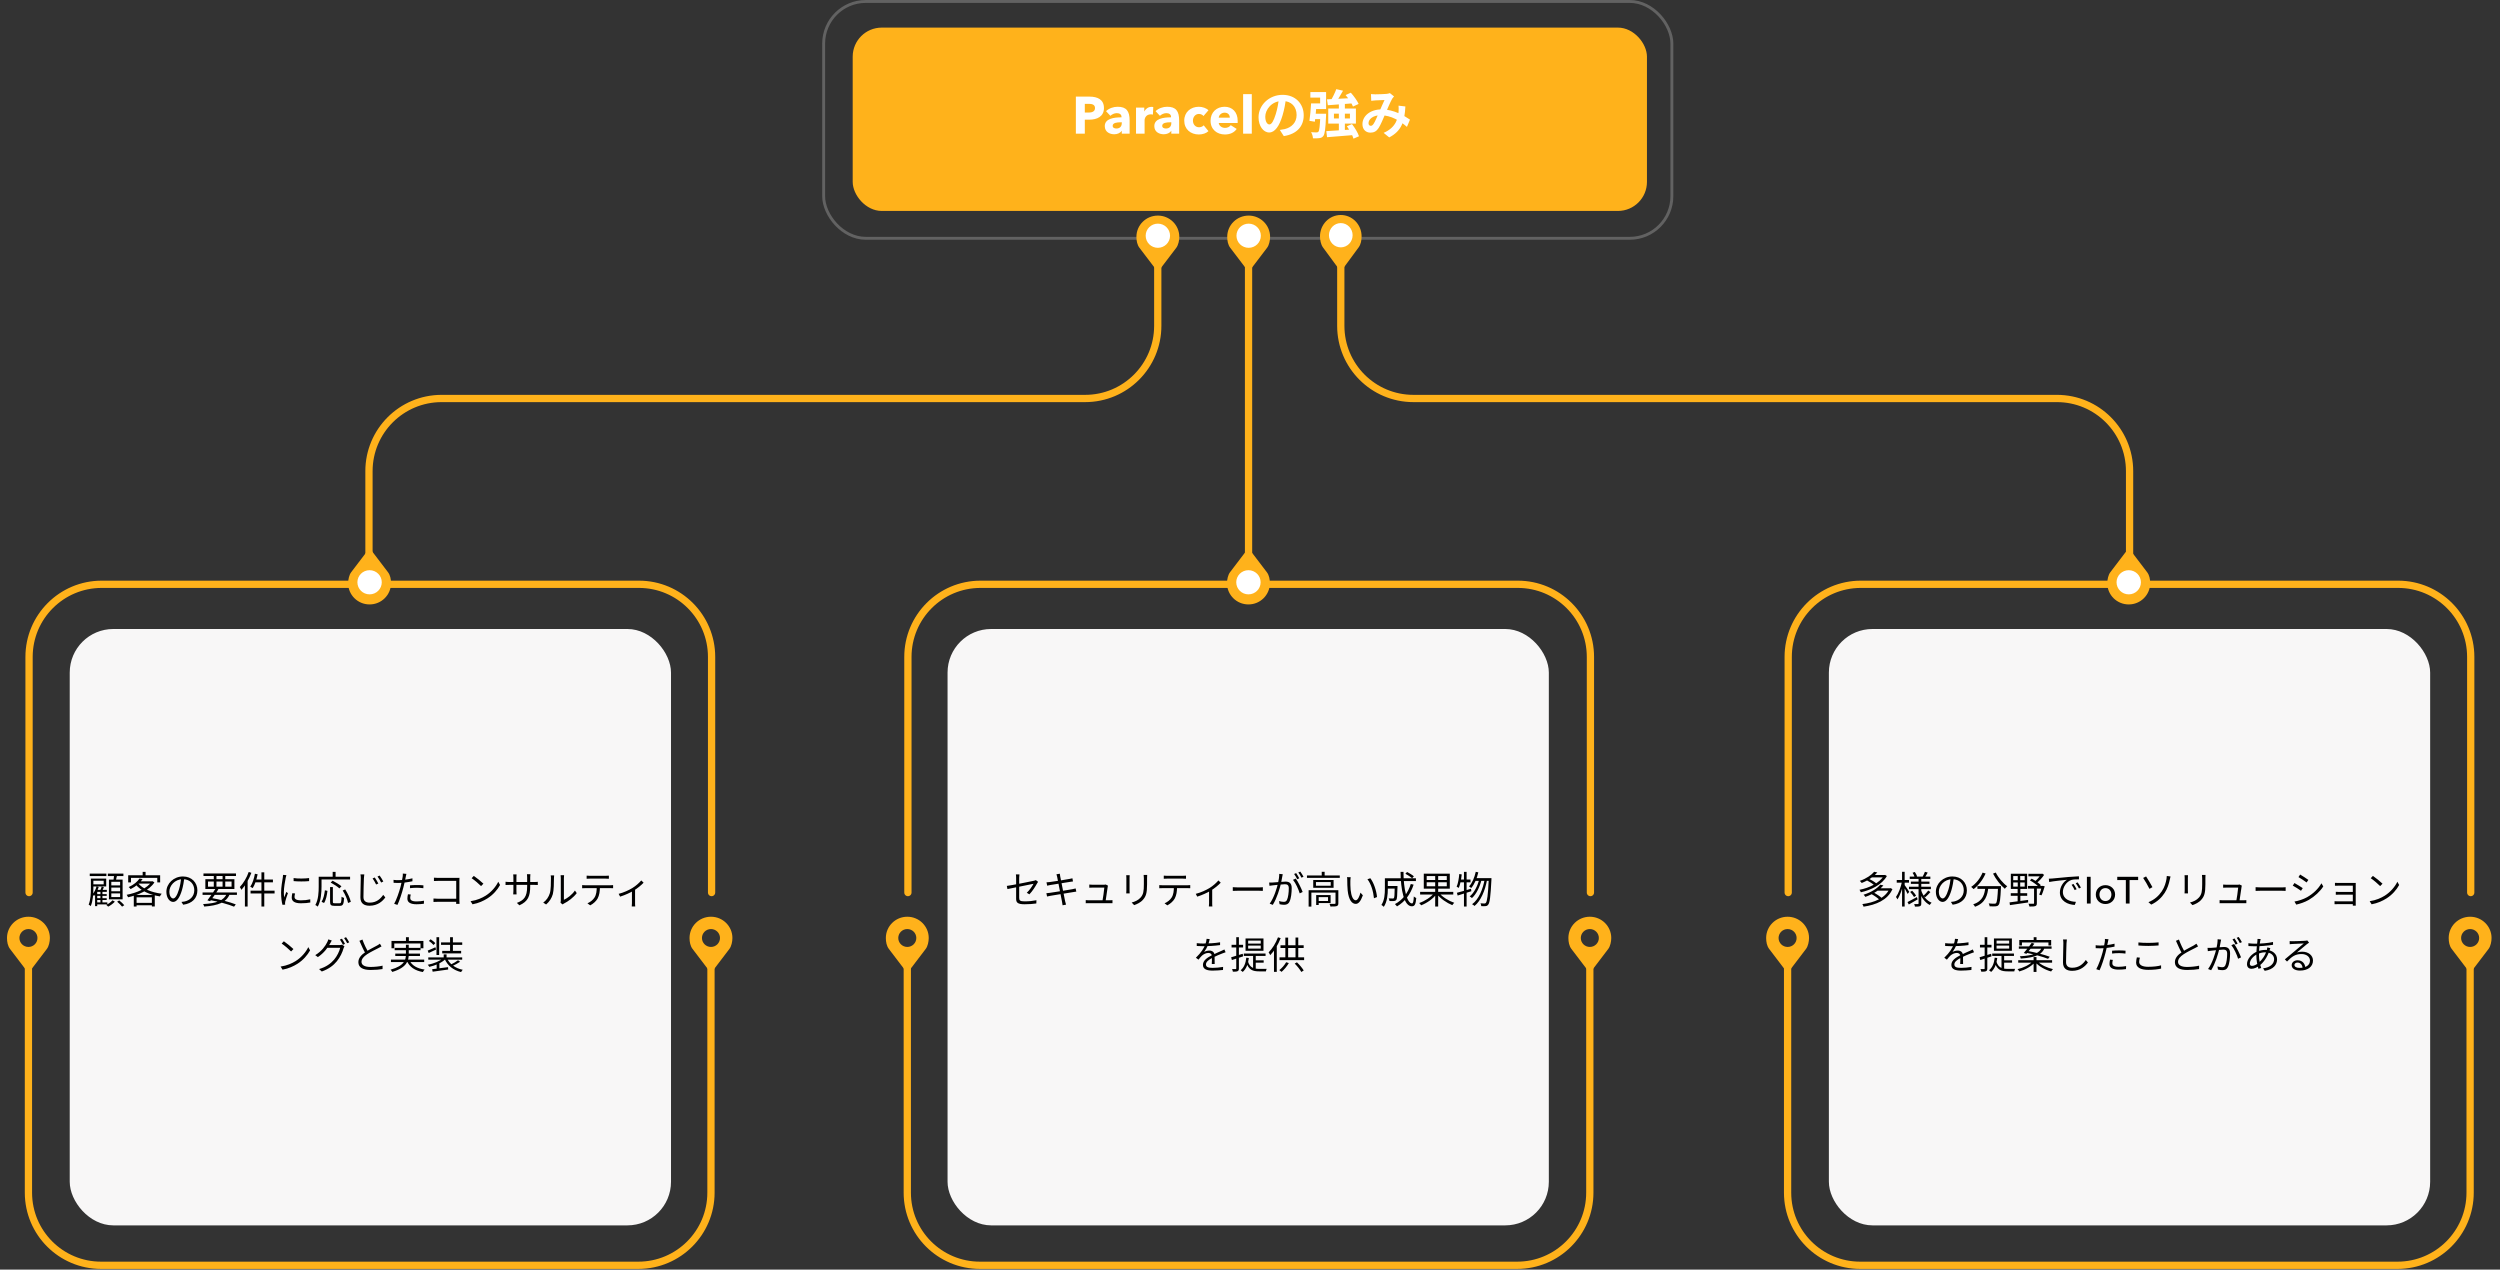
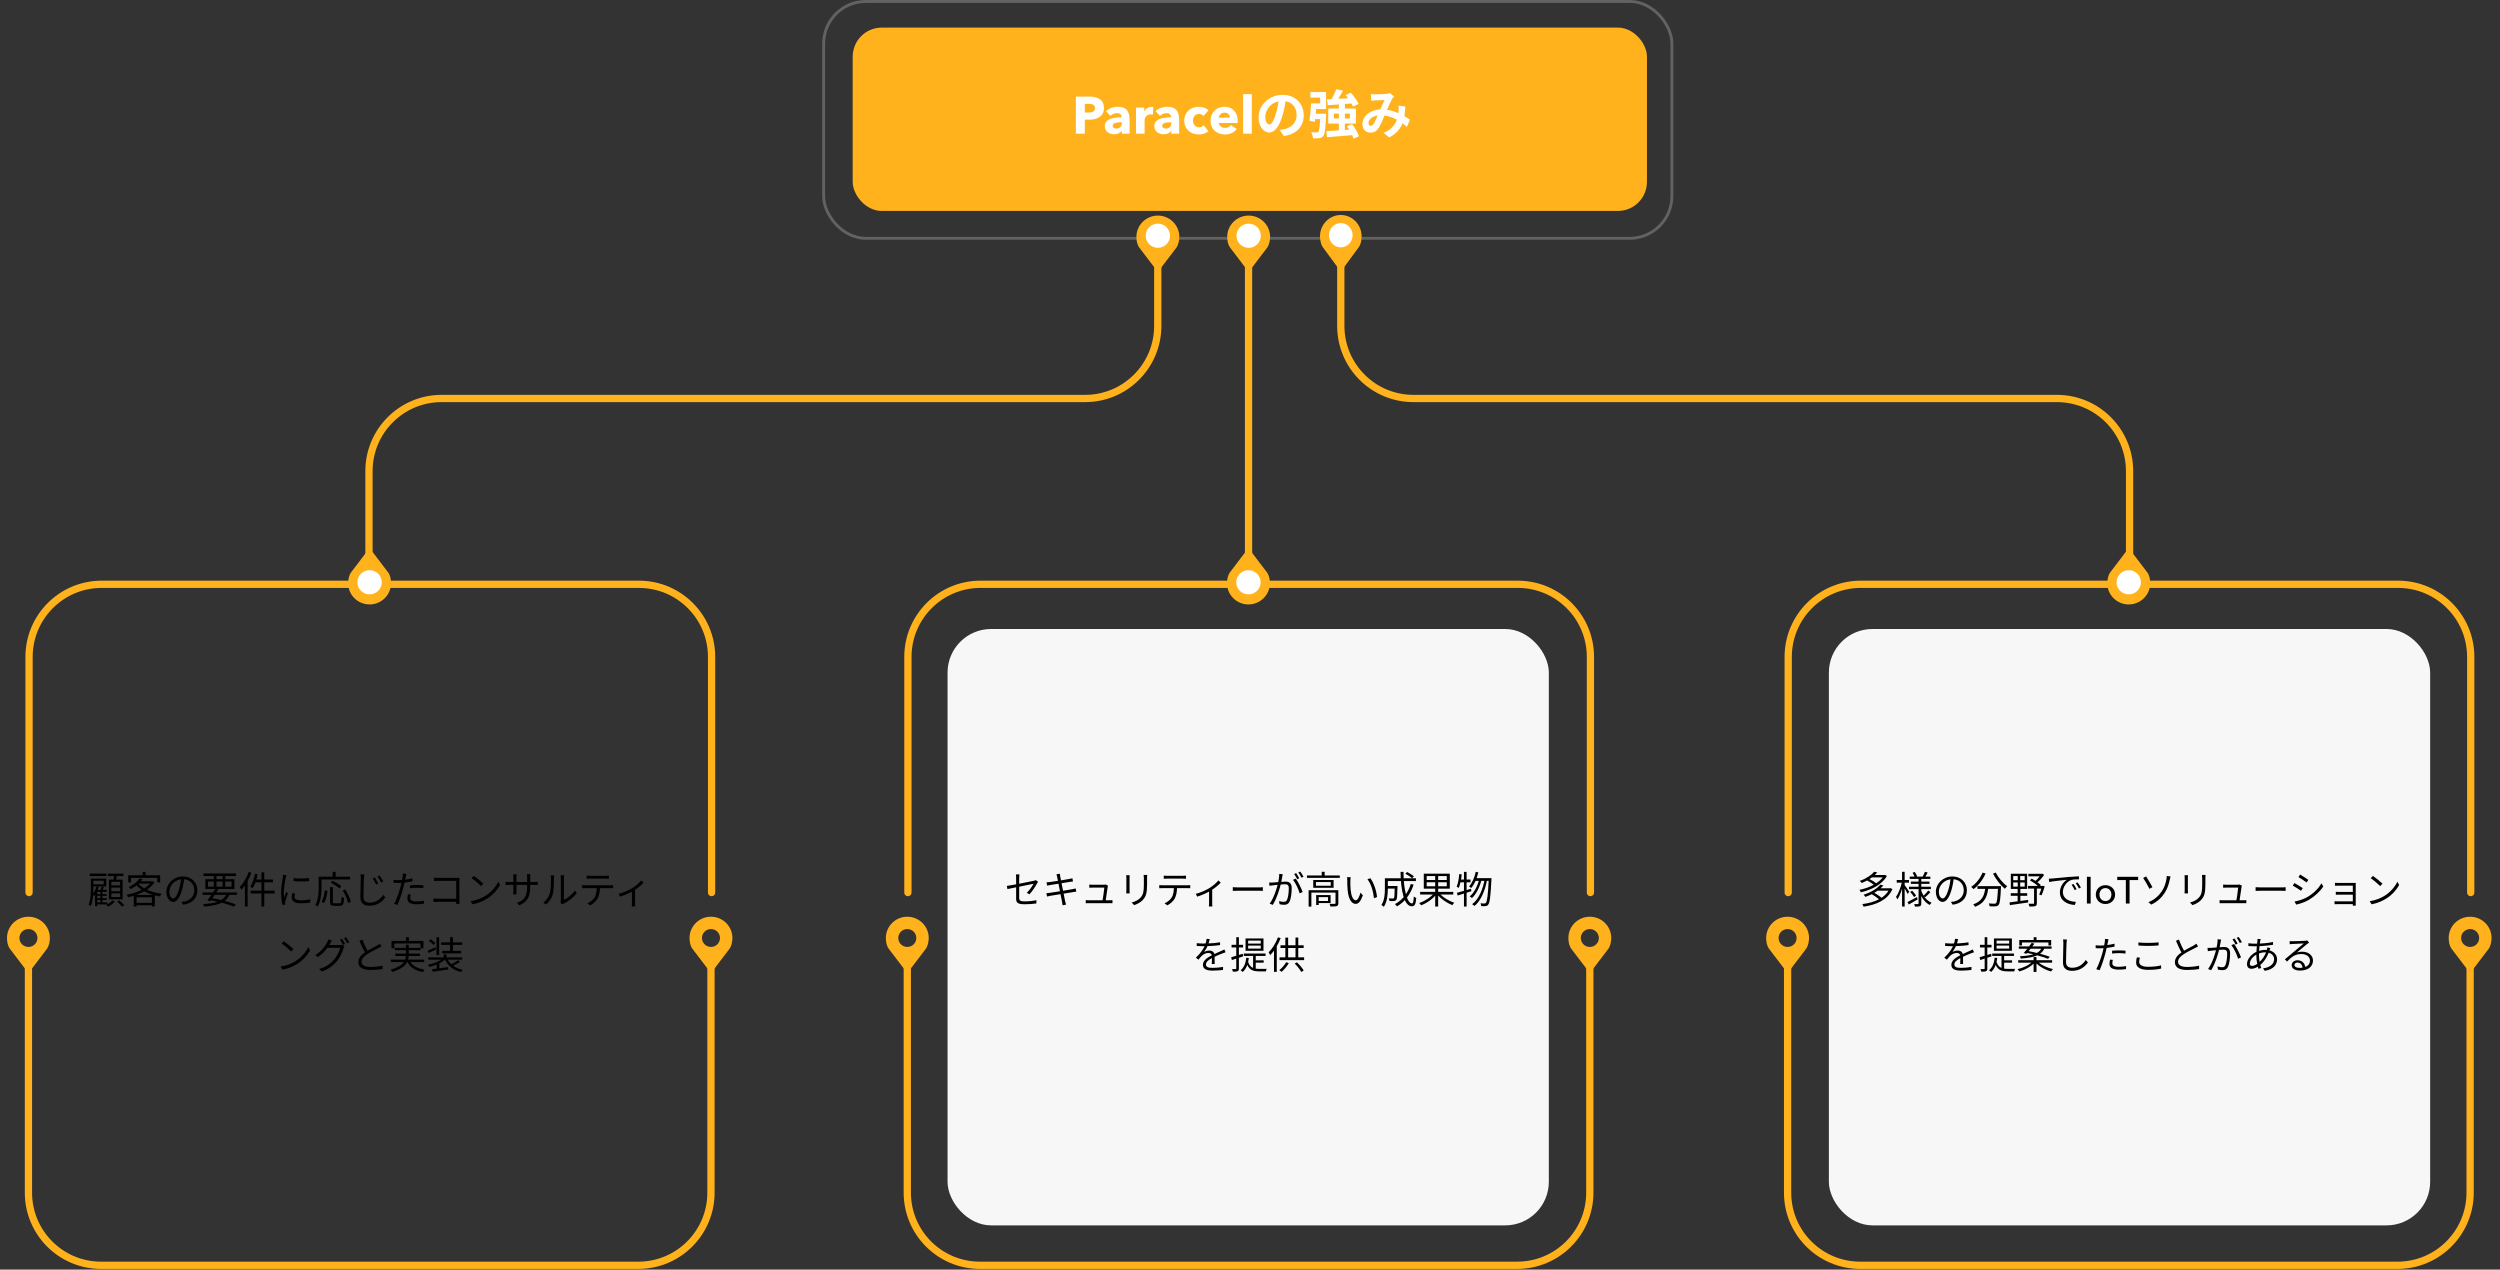
<svg xmlns="http://www.w3.org/2000/svg" width="1721" height="874" viewBox="0 0 1721 874" fill="none">
  <rect x="0" y="0" width="1721" height="874" fill="#333333" stroke="none" />
  <rect x="567" y="1" width="583.92" height="163.052" rx="29" stroke="#626262" stroke-width="2" />
  <rect x="587" y="19" width="546.765" height="126.216" rx="20" fill="#FFB21B" />
  <path d="M759.96 74.36C759.96 68.528 755.568 66.512 749.988 66.512H740.628V92H746.784V82.388H749.844C755.172 82.388 759.96 80.264 759.96 74.36ZM753.804 74.396C753.804 76.808 751.68 77.492 749.376 77.492H746.784V71.48H749.484C751.68 71.48 753.804 71.948 753.804 74.396ZM772.228 84.8C772.228 87.032 770.896 88.472 768.52 88.472C767.332 88.472 765.964 88.004 765.964 86.636C765.964 84.512 768.88 84.188 771.472 84.188H772.228V84.8ZM764.38 79.724C765.46 78.716 767.116 77.888 768.808 77.888C770.644 77.888 772.048 78.716 772.048 80.48V80.768C766.828 80.768 760.528 81.632 760.528 86.816C760.528 91.028 764.2 92.432 767.044 92.432C769.168 92.432 771.22 91.568 772.12 90.092H772.228V92H777.628V82.964C777.628 76.448 775.396 73.496 769.384 73.496C766.468 73.496 763.48 74.54 761.392 76.52L764.38 79.724ZM793.914 73.712C793.626 73.604 793.122 73.568 792.654 73.568C790.458 73.568 788.694 74.864 787.794 76.664H787.722V74.072H782.034V92H787.938V82.784C787.938 81.308 788.982 78.716 792.15 78.716C792.618 78.716 793.122 78.752 793.662 78.896L793.914 73.712ZM806.329 84.8C806.329 87.032 804.997 88.472 802.621 88.472C801.433 88.472 800.065 88.004 800.065 86.636C800.065 84.512 802.981 84.188 805.573 84.188H806.329V84.8ZM798.481 79.724C799.561 78.716 801.217 77.888 802.909 77.888C804.745 77.888 806.149 78.716 806.149 80.48V80.768C800.929 80.768 794.629 81.632 794.629 86.816C794.629 91.028 798.301 92.432 801.145 92.432C803.269 92.432 805.321 91.568 806.221 90.092H806.329V92H811.729V82.964C811.729 76.448 809.497 73.496 803.485 73.496C800.569 73.496 797.581 74.54 795.493 76.52L798.481 79.724ZM831.904 75.908C830.5 74.468 827.8 73.496 825.244 73.496C819.664 73.496 815.236 77.204 815.236 83.036C815.236 88.976 819.628 92.576 825.28 92.576C827.908 92.576 830.428 91.712 831.904 90.272L828.628 86.276C827.908 87.14 826.612 87.608 825.424 87.608C822.832 87.608 821.212 85.52 821.212 83.036C821.212 80.552 822.868 78.428 825.352 78.428C826.54 78.428 827.836 79.004 828.484 79.868L831.904 75.908ZM838.994 80.984C839.138 79.148 840.794 77.564 843.062 77.564C845.402 77.564 846.59 79.112 846.59 80.984H838.994ZM852.026 83.252C852.026 77.132 848.318 73.496 843.026 73.496C837.59 73.496 833.342 77.24 833.342 83.108C833.342 89.156 837.806 92.576 843.206 92.576C846.842 92.576 849.65 91.208 851.342 88.76L847.238 86.168C846.446 87.248 845.15 88.04 843.278 88.04C841.154 88.04 839.174 86.636 838.994 84.656H851.99C852.026 84.224 852.026 83.72 852.026 83.252ZM861.735 92V64.784H855.759V92H861.735ZM885.381 67.34L880.449 67.196C880.089 70.976 879.297 75.116 878.253 78.5C876.741 83.36 875.373 85.664 873.825 85.664C872.457 85.664 871.017 83.9 871.017 80.264C871.017 75.728 875.193 69.5 882.825 69.5C889.053 69.5 892.581 73.532 892.581 79.184C892.581 84.476 888.981 87.752 884.409 88.868C883.437 89.084 882.429 89.264 881.025 89.444L883.761 93.692C892.833 92.288 897.477 86.924 897.477 79.364C897.477 71.48 891.825 65.288 882.933 65.288C873.609 65.288 866.373 72.416 866.373 80.696C866.373 86.78 869.685 91.208 873.717 91.208C877.641 91.208 880.737 86.744 882.897 79.472C884.157 75.224 884.877 71.012 885.381 67.34ZM919.905 61.364C918.969 63.92 917.277 67.412 915.801 69.644L919.365 70.724C920.949 68.636 922.893 65.432 924.549 62.444L919.905 61.364ZM913.497 68.384L914.073 72.452C918.897 72.092 925.665 71.624 932.037 71.084L932.073 67.448C925.341 67.844 918.105 68.204 913.497 68.384ZM926.313 65.432C928.365 67.88 930.561 71.192 931.389 73.352L935.277 71.552C934.305 69.32 932.001 66.152 929.913 63.812L926.313 65.432ZM913.029 90.272L913.533 94.448C918.465 94.088 925.377 93.548 931.893 92.972L931.929 89.048C925.125 89.552 917.817 90.02 913.029 90.272ZM927.177 86.924C929.121 89.588 931.065 93.116 931.749 95.456L935.529 93.8C934.773 91.388 932.685 87.968 930.705 85.412L927.177 86.924ZM918.285 78.248H929.301V81.56H918.285V78.248ZM914.361 74.72V85.088H933.405V74.72H914.361ZM908.961 78.284V78.932C908.601 86.888 908.277 89.984 907.557 90.704C907.233 91.064 906.873 91.136 906.297 91.136C905.613 91.136 904.101 91.136 902.553 90.992C903.273 92.144 903.777 93.908 903.849 95.204C905.613 95.276 907.269 95.24 908.241 95.096C909.429 94.916 910.185 94.628 910.977 93.62C912.021 92.324 912.453 88.688 912.849 79.94C912.885 79.436 912.885 78.284 912.885 78.284H908.961ZM902.553 71.192C902.373 75.08 901.869 80.048 901.401 83.18L905.145 83.792C905.577 80.48 906.045 75.368 906.333 71.192H902.553ZM903.633 78.284L903.201 82.028H910.617V78.284H903.633ZM921.669 71.3V91.388L925.809 91.244V71.3H921.669ZM903.381 71.192V75.08H912.885V63.38H902.049V67.196H908.781V71.192H903.381ZM943.773 64.784L943.953 69.392C944.889 69.284 946.149 69.14 946.905 69.104C948.525 68.996 951.657 68.888 953.097 68.852C952.017 71.084 950.541 74.612 949.281 77.456C947.985 80.3 946.689 83.612 945.501 85.376C944.817 86.276 944.349 86.6 943.629 86.6C942.765 86.6 942.081 85.988 942.081 84.8C942.081 82.172 945.105 79.328 950.361 79.328C957.777 79.328 964.113 83.432 968.541 87.356L970.629 82.352C966.849 79.76 959.505 75.296 951.117 75.296C943.413 75.296 937.905 79.724 937.905 85.484C937.905 89.156 940.281 91.316 943.413 91.316C945.897 91.316 947.589 90.344 949.029 88.148C950.505 85.88 952.233 81.596 953.673 78.284C955.293 74.54 957.237 69.896 958.461 67.844C958.749 67.376 959.181 66.908 959.649 66.368L956.805 64.1C956.157 64.352 955.221 64.568 954.321 64.64C952.665 64.784 948.849 64.928 946.761 64.928C946.005 64.928 944.745 64.856 943.773 64.784ZM967.461 73.28L962.745 72.74C962.889 73.856 962.853 75.296 962.781 76.7C962.457 80.912 961.377 87.644 952.485 91.46L956.337 94.592C964.941 90.128 966.957 83.504 967.461 73.28Z" fill="white" />
  <rect x="652.297" y="433" width="413.92" height="410.55" rx="30" fill="#F8F7F7" />
  <path d="M625 614.436V452.227C625 424.612 647.386 402.227 675 402.227H1044.85C1072.47 402.227 1094.85 424.612 1094.85 452.227V614.436" stroke="#FFB21B" stroke-width="5" stroke-linecap="round" />
  <path d="M1094.43 657.431L1094.43 821.027C1094.43 848.642 1072.05 871.027 1044.43 871.027L674.577 871.027C646.963 871.027 624.577 848.642 624.577 821.027L624.577 657.431" stroke="#FFB21B" stroke-width="5" stroke-linecap="round" />
  <line x1="859.5" y1="176.145" x2="859.5" y2="384.193" stroke="#FFB21B" stroke-width="5" />
  <path d="M699.501 618.672C699.501 621.22 700.411 622.494 705.247 622.494C708.497 622.494 711.097 622.286 713.411 621.948L713.489 619.712C710.915 620.232 708.393 620.492 705.377 620.492C702.283 620.492 701.607 619.92 701.607 618.126C701.607 615.552 701.607 607.05 701.607 604.32C701.607 603.566 701.685 602.682 701.789 601.928H699.345C699.475 602.682 699.501 603.54 699.501 604.32C699.501 607.076 699.501 616.28 699.501 618.672ZM714.607 607.05L713.073 605.854C712.761 606.036 712.241 606.192 711.695 606.322C709.719 606.79 696.433 609.468 693.105 609.858L693.521 612.042C696.641 611.366 710.655 608.558 711.461 608.402C710.681 609.936 708.783 612.796 706.833 614.59L708.627 615.656C710.733 613.524 712.761 610.248 713.957 608.09C714.139 607.778 714.399 607.336 714.607 607.05ZM727.737 603.618C728.049 604.97 730.831 619.114 731.091 620.752C731.273 621.506 731.351 622.312 731.481 623.196L733.873 622.754C733.613 622 733.405 621.116 733.223 620.388C732.859 618.672 729.999 604.398 729.843 603.254C729.739 602.682 729.635 601.928 729.583 601.46L727.269 601.85C727.451 602.396 727.607 602.968 727.737 603.618ZM720.405 607.388L720.873 609.702C721.627 609.52 722.251 609.39 722.953 609.26C725.241 608.87 734.107 607.466 736.785 607.05C737.487 606.946 738.267 606.816 738.657 606.79L738.241 604.606C737.799 604.736 737.123 604.892 736.369 605.022C733.899 605.516 724.929 606.946 722.589 607.206C721.757 607.284 721.055 607.336 720.405 607.388ZM720.327 614.876L720.795 617.164C721.367 617.008 722.095 616.852 723.109 616.67C725.735 616.202 735.121 614.668 738.579 614.148C739.541 613.992 740.373 613.836 740.919 613.784L740.477 611.6C739.931 611.756 739.177 611.938 738.189 612.12C735.069 612.692 725.397 614.278 722.615 614.642C721.939 614.746 720.951 614.85 720.327 614.876ZM762.707 609.65L761.121 608.87C760.913 609 760.263 609.052 759.847 609.052C758.391 609.052 752.931 609.052 751.943 609.052C751.293 609.052 750.487 609 749.863 608.922V611.106C750.513 611.054 751.215 611.028 751.969 611.028C752.671 611.028 758.599 611.028 760.211 611.028C760.133 612.692 759.171 619.062 758.885 620.466H761.069C761.381 618.646 762.317 612.406 762.551 610.456C762.551 610.222 762.629 609.884 762.707 609.65ZM747.419 619.634V621.792C748.199 621.766 748.797 621.74 749.577 621.74C750.877 621.74 762.369 621.74 763.825 621.74C764.397 621.74 765.333 621.74 765.827 621.766V619.66C765.281 619.712 764.345 619.764 763.773 619.764C762.395 619.764 750.981 619.764 749.577 619.764C748.797 619.764 748.043 619.712 747.419 619.634ZM789.721 602.292H787.277C787.355 602.916 787.433 603.67 787.433 604.554C787.433 605.464 787.433 607.648 787.433 608.662C787.433 613.55 787.095 615.682 785.249 617.814C783.637 619.66 781.427 620.674 779.035 621.298L780.751 623.092C782.649 622.442 785.249 621.298 786.913 619.27C788.811 617.06 789.643 615.006 789.643 608.74C789.643 607.778 789.643 605.568 789.643 604.554C789.643 603.67 789.669 602.916 789.721 602.292ZM777.657 602.5H775.291C775.369 602.994 775.395 603.904 775.395 604.346C775.395 605.126 775.395 611.912 775.395 613.03C775.395 613.784 775.343 614.616 775.291 615.032H777.657C777.605 614.564 777.579 613.706 777.579 613.03C777.579 611.938 777.579 605.126 777.579 604.346C777.579 603.748 777.605 602.994 777.657 602.5ZM801.135 602.786V604.944C801.811 604.892 802.669 604.84 803.527 604.84C805.009 604.84 812.575 604.84 814.031 604.84C814.759 604.84 815.669 604.892 816.449 604.944V602.786C815.695 602.864 814.759 602.916 814.031 602.916C812.575 602.916 805.009 602.916 803.501 602.916C802.643 602.916 801.889 602.864 801.135 602.786ZM798.041 609.312V611.47C798.743 611.418 799.523 611.392 800.303 611.392C801.811 611.392 815.929 611.392 817.307 611.392C817.957 611.392 818.763 611.418 819.361 611.444V609.312C818.711 609.39 817.853 609.416 817.307 609.416C815.929 609.416 801.811 609.416 800.303 609.416C799.497 609.416 798.743 609.39 798.041 609.312ZM810.287 610.352L808.103 610.378C808.077 613.238 807.869 615.786 806.569 617.84C805.555 619.504 803.683 620.986 801.681 621.844L803.605 623.248C805.789 622.104 807.765 620.258 808.701 618.516C809.871 616.332 810.287 613.628 810.287 610.352ZM823.168 615.318L824.182 617.242C827.64 616.176 831.254 614.46 833.438 613.16C836.142 611.522 838.846 609.26 840.354 607.648L838.742 606.088C837.39 607.726 834.998 609.884 832.554 611.366C830.422 612.666 826.6 614.486 823.168 615.318ZM832.32 612.562V621.766C832.32 622.546 832.242 623.638 832.19 624.028H834.608C834.504 623.638 834.478 622.546 834.478 621.766V612.016L832.32 612.562ZM848.648 610.742V613.29C849.48 613.238 850.858 613.186 852.288 613.186C854.212 613.186 864.586 613.186 866.562 613.186C867.706 613.186 868.798 613.264 869.344 613.29V610.742C868.746 610.794 867.836 610.898 866.536 610.898C864.612 610.898 854.186 610.898 852.288 610.898C850.806 610.898 849.454 610.82 848.648 610.742ZM883.046 601.824L880.628 601.564C880.628 603.566 880.29 605.906 879.796 607.986C879.094 611.158 877.014 618.1 874.05 622.078L876.182 622.91C879.12 618.178 880.966 611.704 881.85 608.038C882.214 606.426 882.552 604.294 882.734 603.358C882.838 602.864 882.942 602.292 883.046 601.824ZM891.99 604.814L890.092 605.672C891.912 607.83 893.966 612.354 894.72 615.006L896.748 614.044C895.864 611.652 893.602 606.92 891.99 604.814ZM873.686 607.518L873.894 609.78C874.57 609.676 875.636 609.546 876.234 609.468C877.82 609.312 882.708 608.714 884.45 608.714C886.114 608.714 887.206 609.156 887.206 611.548C887.206 614.356 886.79 617.736 885.958 619.504C885.438 620.622 884.658 620.83 883.696 620.83C882.968 620.83 881.59 620.648 880.498 620.31L880.862 622.468C881.668 622.676 882.916 622.858 883.904 622.858C885.594 622.858 886.894 622.416 887.7 620.674C888.792 618.516 889.208 614.382 889.208 611.288C889.208 607.778 887.31 606.894 884.996 606.894C883.228 606.894 877.95 607.466 876 607.518C875.168 607.544 874.492 607.57 873.686 607.518ZM892.276 601.044L890.872 601.642C891.6 602.63 892.484 604.19 893.004 605.256L894.408 604.632C893.862 603.566 892.926 601.98 892.276 601.044ZM895.136 600.004L893.758 600.602C894.512 601.564 895.37 603.046 895.916 604.19L897.346 603.566C896.826 602.604 895.838 600.966 895.136 600.004ZM899.712 602.656V604.346H922.306V602.656H899.712ZM909.878 600.16V603.462H911.88V600.16H909.878ZM900.856 612.822V624.106H902.754V614.486H920.174V612.822H900.856ZM919.368 612.822V621.714C919.368 622.078 919.264 622.208 918.822 622.208C918.38 622.26 916.924 622.26 915.208 622.208C915.494 622.728 915.78 623.508 915.858 624.054C918.016 624.054 919.42 624.028 920.252 623.742C921.084 623.404 921.318 622.832 921.318 621.766V612.822H919.368ZM906.056 616.176V622.988H907.798V616.176H906.056ZM906.992 616.176V617.58H914.22V620.258H906.992V621.662H915.988V616.176H906.992ZM905.9 607.232H916.066V609.754H905.9V607.232ZM904.028 605.802V611.184H918.042V605.802H904.028ZM929.82 603.878L927.298 603.826C927.454 604.424 927.454 605.542 927.454 606.14C927.454 607.648 927.506 610.82 927.74 613.056C928.468 619.79 930.808 622.234 933.278 622.234C935.046 622.234 936.606 620.726 938.192 616.332L936.554 614.486C935.878 617.086 934.656 619.764 933.33 619.764C931.458 619.764 930.21 616.878 929.768 612.536C929.586 610.404 929.56 608.012 929.586 606.4C929.612 605.724 929.69 604.476 929.82 603.878ZM943.34 604.58L941.338 605.282C943.808 608.324 945.394 613.68 945.836 618.36L947.942 617.528C947.552 613.134 945.68 607.596 943.34 604.58ZM954.442 609.91V611.73H960.916V609.91H954.442ZM960.136 609.91V610.248C960.058 615.864 959.928 617.814 959.538 618.282C959.356 618.516 959.096 618.542 958.732 618.542C958.29 618.542 957.146 618.542 955.976 618.438C956.262 618.932 956.47 619.686 956.522 620.258C957.796 620.31 958.966 620.336 959.642 620.258C960.37 620.18 960.786 619.998 961.202 619.53C961.748 618.802 961.904 616.618 962.034 610.742C962.034 610.482 962.034 609.91 962.034 609.91H960.136ZM967.468 601.486C969.106 602.344 971.108 603.67 972.096 604.58L973.318 603.254C972.304 602.344 970.25 601.096 968.638 600.264L967.468 601.486ZM971.186 608.532C969.236 614.798 965.57 619.556 960.292 622.364C960.708 622.754 961.436 623.56 961.722 623.95C967.052 620.804 970.926 615.786 973.136 609L971.186 608.532ZM954.598 604.58V606.504H974.722V604.58H954.598ZM953.35 604.58V611.886C953.35 615.292 953.116 619.764 950.958 622.962C951.426 623.196 952.258 623.872 952.596 624.262C954.962 620.856 955.378 615.604 955.378 611.912V604.58H953.35ZM964.14 600.212C964.244 612.666 966.584 623.898 971.888 623.898C973.864 623.898 974.592 622.624 974.956 618.178C974.436 617.996 973.708 617.554 973.266 617.112C973.11 620.57 972.772 621.922 972.044 621.922C968.664 621.922 966.116 612.172 966.168 600.212H964.14ZM977.608 613.966V615.786H1000.44V613.966H977.608ZM987.982 602.058V624.08H990.036V602.058H987.982ZM987.28 614.746C985.096 617.606 980.806 620.362 976.958 621.636C977.374 622.026 977.998 622.754 978.284 623.222C982.184 621.74 986.5 618.776 988.918 615.448L987.28 614.746ZM990.634 614.668L989.074 615.37C991.57 618.568 995.99 621.61 999.76 623.118C1000.07 622.624 1000.67 621.87 1001.11 621.48C997.316 620.206 992.896 617.45 990.634 614.668ZM982.132 607.362H995.964V610.092H982.132V607.362ZM982.132 603.098H995.964V605.776H982.132V603.098ZM980.13 601.434V611.756H998.044V601.434H980.13ZM1015.91 600.16C1015.02 604.112 1013.49 607.856 1011.3 610.196C1011.72 610.456 1012.5 611.028 1012.81 611.314C1015 608.74 1016.71 604.788 1017.67 600.524L1015.91 600.16ZM1024.88 604.528V604.996C1024.33 616.41 1023.73 620.544 1022.87 621.532C1022.56 621.87 1022.3 621.974 1021.89 621.974C1021.39 621.974 1020.33 621.948 1019.16 621.844C1019.47 622.364 1019.65 623.196 1019.7 623.768C1020.85 623.846 1021.99 623.872 1022.67 623.768C1023.47 623.69 1023.97 623.456 1024.49 622.754C1025.55 621.48 1026.1 617.398 1026.7 605.542C1026.72 605.256 1026.72 604.528 1026.72 604.528H1024.88ZM1015.72 604.528L1014.89 606.374H1025.66V604.528H1015.72ZM1018.35 605.1C1017.28 609.65 1014.79 614.694 1011.75 617.086C1012.27 617.372 1012.89 617.84 1013.28 618.23C1016.24 615.656 1018.71 610.456 1019.83 605.854L1018.35 605.1ZM1022.07 605.256C1020.82 612.172 1017.93 619.218 1013.38 622.468C1013.96 622.754 1014.66 623.248 1015.05 623.664C1019.42 620.154 1022.33 612.978 1023.63 605.984L1022.07 605.256ZM1002.93 614.59L1003.45 616.488C1006.08 615.656 1009.59 614.564 1012.89 613.524L1012.63 611.808C1009.09 612.874 1005.38 613.966 1002.93 614.59ZM1007.79 600.186V624.08H1009.61V600.186H1007.79ZM1004.57 601.668C1004.26 604.866 1003.74 608.168 1002.75 610.378C1003.17 610.56 1003.92 611.002 1004.23 611.236C1005.22 608.922 1005.87 605.412 1006.26 601.954L1004.57 601.668ZM1004.73 605.49L1004.41 607.388H1012.29V605.49H1004.73ZM832.757 646.46L830.625 646.278C830.547 647.5 830.183 649.06 829.611 650.49C828.727 652.7 826.985 655.716 823.241 659.304L825.035 660.63C825.893 659.564 826.621 658.628 827.375 657.9C828.571 656.834 830.209 656.002 831.873 656.002C833.225 656.002 834.265 656.704 834.291 658.212C834.317 659.564 834.291 662.242 834.187 663.62H836.189C836.163 662.008 836.111 659.018 836.111 657.666C836.111 655.56 834.551 654.364 832.549 654.364C831.405 654.364 829.923 654.728 828.909 655.326C829.949 653.974 830.911 652.232 831.561 650.646C832.237 648.904 832.523 647.474 832.757 646.46ZM823.839 649.268V651.218C825.295 651.322 827.011 651.374 828.129 651.374C831.431 651.374 836.267 651.14 839.907 650.594V648.67C836.241 649.32 831.743 649.528 828.233 649.528C827.037 649.528 825.243 649.45 823.839 649.268ZM843.703 655.534L842.871 653.61C842.143 653.974 841.493 654.26 840.713 654.624C838.997 655.43 836.891 656.236 834.421 657.51C831.327 659.096 828.103 661.046 828.103 664.218C828.103 667.364 831.093 668.17 834.785 668.17C837.047 668.17 839.933 667.962 841.909 667.728L841.987 665.622C839.699 666.038 836.891 666.272 834.863 666.272C832.185 666.272 830.183 665.96 830.183 663.932C830.183 662.138 832.003 660.734 834.577 659.382C837.099 658.082 839.569 657.094 841.415 656.366C842.117 656.106 843.053 655.742 843.703 655.534ZM859.225 650.958H867.909V653.038H859.225V650.958ZM859.225 647.5H867.909V649.58H859.225V647.5ZM857.431 646.018V654.546H869.781V646.018H857.431ZM856.235 656.418V658.056H871.211V656.418H856.235ZM862.631 657.224V667.104L864.451 667.858V657.224H862.631ZM859.147 662.008L857.951 662.45C859.537 667.754 862.527 668.69 866.869 668.69H871.445C871.497 668.196 871.757 667.364 872.017 666.948C871.107 666.974 867.597 666.974 866.947 666.974C863.333 666.974 860.473 666.324 859.147 662.008ZM863.879 661.098V662.71H869.911V661.098H863.879ZM857.951 659.278C857.535 663.126 856.365 666.064 854.051 667.91C854.441 668.196 855.195 668.768 855.507 669.08C857.847 667 859.199 663.776 859.719 659.486L857.951 659.278ZM847.525 658.992L848.019 660.89C850.229 660.188 853.063 659.252 855.767 658.368L855.481 656.574C852.569 657.51 849.553 658.446 847.525 658.992ZM847.811 650.412V652.232H855.741V650.412H847.811ZM851.035 645.186V666.636C851.035 667.026 850.931 667.13 850.593 667.13C850.281 667.13 849.293 667.13 848.149 667.104C848.409 667.65 848.643 668.456 848.721 668.924C850.359 668.924 851.373 668.872 851.971 668.56C852.621 668.248 852.855 667.728 852.855 666.662V645.186H851.035ZM879.765 645.238C878.309 649.19 875.865 653.09 873.317 655.612C873.681 656.054 874.227 657.094 874.435 657.536C877.243 654.624 879.921 650.204 881.611 645.81L879.765 645.238ZM877.009 651.972V669.054H878.933V650.1L878.907 650.074L877.009 651.972ZM881.481 650.724V652.596H897.445V650.724H881.481ZM880.831 659.018V660.942H897.757V659.018H880.831ZM884.835 645.446V660.058H886.759V645.446H884.835ZM891.829 645.42V660.084H893.727V645.42H891.829ZM885.381 662.398C884.263 664.4 882.469 666.454 880.675 667.806C881.117 668.066 881.871 668.69 882.235 669.028C883.977 667.546 885.953 665.232 887.227 662.97L885.381 662.398ZM891.283 663.334C893.025 665.076 894.949 667.494 895.833 669.106L897.471 668.066C896.535 666.48 894.611 664.166 892.817 662.45L891.283 663.334Z" fill="black" />
  <g clip-path="url(#clip0_918_5420)">
    <path d="M624.578 631.078C616.426 631.078 609.818 637.632 609.818 645.717C609.818 648.421 610.352 651.214 611.883 653.227L624.578 669.914L637.272 653.227C638.663 651.398 639.337 648.166 639.337 645.717C639.337 637.632 632.729 631.078 624.578 631.078ZM624.578 639.557C628.008 639.557 630.789 642.316 630.789 645.717C630.789 649.119 628.008 651.878 624.578 651.878C621.148 651.878 618.367 649.119 618.367 645.717C618.367 642.316 621.148 639.557 624.578 639.557Z" fill="#FFB21B" />
  </g>
  <g clip-path="url(#clip1_918_5420)">
    <path d="M1094.44 631.078C1086.28 631.078 1079.68 637.632 1079.68 645.717C1079.68 648.421 1080.21 651.214 1081.74 653.227L1094.44 669.914L1107.13 653.227C1108.52 651.398 1109.19 648.166 1109.19 645.717C1109.19 637.632 1102.59 631.078 1094.44 631.078ZM1094.44 639.557C1097.87 639.557 1100.65 642.316 1100.65 645.717C1100.65 649.119 1097.87 651.878 1094.44 651.878C1091.01 651.878 1088.22 649.119 1088.22 645.717C1088.22 642.316 1091.01 639.557 1094.44 639.557Z" fill="#FFB21B" />
  </g>
  <g clip-path="url(#clip2_918_5420)">
    <path d="M859.422 416.094C867.574 416.094 874.182 409.54 874.182 401.454C874.182 398.751 873.648 395.958 872.117 393.945L859.422 377.258L846.728 393.945C845.337 395.773 844.663 399.005 844.663 401.454C844.663 409.54 851.271 416.094 859.422 416.094ZM859.422 407.615C855.992 407.615 853.211 404.856 853.211 401.455C853.211 398.053 855.992 395.294 859.422 395.294C862.852 395.294 865.633 398.053 865.633 401.454C865.633 404.856 862.852 407.615 859.422 407.615Z" fill="#FFB21B" />
    <ellipse cx="859.423" cy="400.838" rx="8.39" ry="8.322" fill="white" />
  </g>
  <g clip-path="url(#clip3_918_5420)">
    <path d="M859.578 148.406C851.426 148.406 844.818 154.96 844.818 163.046C844.818 165.749 845.352 168.542 846.883 170.555L859.578 187.242L872.272 170.555C873.663 168.727 874.337 165.495 874.337 163.046C874.337 154.96 867.729 148.406 859.578 148.406ZM859.578 156.885C863.008 156.885 865.789 159.644 865.789 163.045C865.789 166.447 863.008 169.206 859.578 169.206C856.148 169.206 853.367 166.447 853.367 163.046C853.367 159.644 856.148 156.885 859.578 156.885Z" fill="#FFB21B" />
    <ellipse cx="859.578" cy="162.275" rx="8.39" ry="8.322" fill="white" />
  </g>
-   <rect x="48" y="433" width="413.92" height="410.55" rx="30" fill="#F8F7F7" />
  <path d="M20 614.436V452.227C20 424.612 42.386 402.227 70 402.227H439.855C467.469 402.227 489.855 424.612 489.855 452.227V614.436" stroke="#FFB21B" stroke-width="5" stroke-linecap="round" />
  <path d="M489.432 657.431L489.432 821.027C489.432 848.642 467.046 871.027 439.432 871.027L69.577 871.027C41.963 871.027 19.577 848.642 19.577 821.027L19.577 657.431" stroke="#FFB21B" stroke-width="5" stroke-linecap="round" />
  <path d="M797 165V224.32C797 251.934 774.614 274.32 747 274.32H304C276.386 274.32 254 296.705 254 324.32V406" stroke="#FFB21B" stroke-width="5" stroke-linecap="round" />
  <path d="M66.254 615.526V616.722H73.456V615.526H66.254ZM66.254 618.334V619.556H73.456V618.334H66.254ZM66.228 621.194V622.572H73.898V621.194H66.228ZM69.14 613.29V622.052H70.518V613.29H69.14ZM66.93 612.588H66.618L65.448 613.914V623.794H66.93V613.94H73.534V612.588H66.93ZM69.998 610.326C69.764 611.158 69.27 612.484 68.88 613.316L70.05 613.758C70.518 612.978 71.012 611.834 71.532 610.794L69.998 610.326ZM66.462 610.248C65.864 612.328 64.85 614.356 63.628 615.76C63.966 615.994 64.512 616.54 64.746 616.8C66.046 615.266 67.216 612.926 67.944 610.612L66.462 610.248ZM61.782 601.408V603.072H73.248V601.408H61.782ZM63.394 604.84V606.296H71.376V608.792H63.394V610.222H73.118V604.84H63.394ZM62.562 604.84V611.548C62.562 614.824 62.432 619.4 61.028 622.728C61.418 622.91 62.146 623.456 62.458 623.768C64.018 620.232 64.278 615.058 64.278 611.548V604.84H62.562ZM74.236 601.408V603.098H84.948V601.408H74.236ZM76.628 611.028H82.686V613.55H76.628V611.028ZM76.628 615.006H82.686V617.554H76.628V615.006ZM76.628 607.05H82.686V609.52H76.628V607.05ZM74.99 605.516V619.088H84.402V605.516H74.99ZM78.552 602.24C78.474 603.41 78.24 605.178 78.006 606.348L79.618 606.66C79.904 605.568 80.242 603.956 80.606 602.474L78.552 602.24ZM77.408 619.764C76.55 620.856 74.756 622.182 73.196 622.936C73.586 623.274 74.184 623.794 74.47 624.132C76.03 623.352 77.902 621.974 79.072 620.7L77.408 619.764ZM80.632 620.726C81.854 621.74 83.336 623.196 84.038 624.132L85.546 623.144C84.766 622.182 83.258 620.778 82.062 619.842L80.632 620.726ZM96.05 604.762C94.724 606.79 92.202 609.052 88.588 610.664C89.03 610.95 89.628 611.6 89.914 612.068C93.736 610.17 96.362 607.7 98.156 605.178L96.05 604.762ZM95.764 606.712L94.36 608.272H104.812V606.712H95.764ZM104.266 606.712V607.024C101.302 611.6 93.866 614.746 87.184 615.968C87.548 616.41 87.964 617.19 88.146 617.684C95.14 616.202 102.81 612.9 106.294 607.44L104.994 606.634L104.63 606.712H104.266ZM95.01 607.934L93.294 608.714C96.778 613.212 103.07 615.994 110.064 617.086C110.35 616.514 110.87 615.682 111.312 615.24C104.344 614.356 98.052 611.834 95.01 607.934ZM92.098 616.072V624.054H94.022V617.736H104.552V624.028H106.554V616.072H92.098ZM93.06 621.532V623.196H105.54V621.532H93.06ZM98.208 600.186V603.566H100.21V600.186H98.208ZM88.25 602.526V607.44H90.174V604.32H108.27V607.44H110.246V602.526H88.25ZM126.912 604.268L124.754 604.216C124.494 606.92 123.948 609.858 123.194 612.328C121.868 616.722 120.464 618.49 119.242 618.49C118.072 618.49 116.59 617.034 116.59 613.758C116.59 609.936 120.152 605.23 125.872 605.23C130.864 605.23 133.75 608.662 133.75 612.822C133.75 617.32 130.474 619.816 127.146 620.57C126.522 620.7 125.742 620.804 124.91 620.882L126.106 622.806C132.294 622 135.882 618.36 135.882 612.926C135.882 607.648 132.008 603.358 125.924 603.358C119.554 603.358 114.536 608.272 114.536 613.914C114.536 618.23 116.85 620.882 119.19 620.882C121.582 620.882 123.662 618.126 125.248 612.796C126.054 610.014 126.574 606.972 126.912 604.268ZM139.444 614.382V616.02H163.104V614.382H139.444ZM140.068 601.304V603.02H162.454V601.304H140.068ZM148.466 611.652C146.854 614.2 144.436 617.684 142.772 619.79L144.618 620.414C146.282 618.282 148.674 614.876 150.364 612.172L148.466 611.652ZM156.266 614.954C154.186 620.024 149.09 621.87 139.808 622.364C140.12 622.806 140.432 623.508 140.562 624.08C150.312 623.352 155.85 621.22 158.138 615.5L156.266 614.954ZM144.176 619.53C150.78 620.752 157.15 622.52 161.128 624.158L162.298 622.572C158.268 620.986 151.586 619.244 145.164 618.1L144.176 619.53ZM147.166 601.954V611.028H149.012V601.954H147.166ZM153.224 601.954V611.028H155.07V601.954H153.224ZM143.188 606.842H159.412V610.378H143.188V606.842ZM141.368 605.256V611.99H161.362V605.256H141.368ZM179.978 600.498V624.08H181.928V600.498H179.978ZM175.48 601.486C174.882 604.866 173.79 608.22 172.282 610.404C172.776 610.612 173.582 611.08 173.972 611.366C175.454 609.052 176.65 605.49 177.352 601.85L175.48 601.486ZM175.74 605.49L175.246 607.414H187.882V605.49H175.74ZM172.49 613.134V615.058H189.026V613.134H172.49ZM171.216 600.264C169.838 604.216 167.524 608.116 165.08 610.638C165.444 611.106 166.016 612.12 166.198 612.562C168.902 609.624 171.424 605.23 173.062 600.836L171.216 600.264ZM168.59 606.972V624.054H170.462V605.152L170.436 605.126L168.59 606.972ZM202.104 604.45L202.13 606.556C204.964 606.868 210.008 606.868 212.79 606.556V604.45C210.216 604.84 204.938 604.944 202.104 604.45ZM203.118 615.058L201.246 614.876C200.96 616.124 200.83 617.06 200.83 617.918C200.83 620.362 202.78 621.818 207.122 621.818C209.826 621.818 212.01 621.61 213.622 621.272L213.57 619.088C211.49 619.582 209.462 619.79 207.148 619.79C203.586 619.79 202.754 618.62 202.754 617.424C202.754 616.722 202.884 615.994 203.118 615.058ZM197.164 602.448L194.85 602.266C194.824 602.838 194.746 603.488 194.668 604.086C194.356 606.244 193.498 610.69 193.498 614.512C193.498 618.048 193.94 621.038 194.46 622.884L196.306 622.754C196.28 622.468 196.254 622.104 196.228 621.844C196.228 621.532 196.28 621.038 196.358 620.674C196.592 619.426 197.554 616.696 198.204 614.85L197.112 613.992C196.67 615.058 196.072 616.618 195.63 617.788C195.474 616.514 195.396 615.422 195.396 614.174C195.396 611.236 196.202 606.608 196.696 604.19C196.8 603.722 197.008 602.89 197.164 602.448ZM227.22 610.638V620.726C227.22 622.936 227.818 623.586 230.132 623.586C230.6 623.586 233.46 623.586 233.928 623.586C236.138 623.586 236.658 622.416 236.866 618.126C236.346 617.97 235.566 617.658 235.124 617.294C234.994 621.116 234.838 621.792 233.798 621.792C233.174 621.792 230.834 621.792 230.366 621.792C229.352 621.792 229.144 621.662 229.144 620.752V610.638H227.22ZM223.658 612.874C223.346 615.63 222.644 618.828 221.37 620.83L223.086 621.61C224.438 619.53 225.088 616.098 225.426 613.264L223.658 612.874ZM227.636 607.544C229.742 608.662 232.368 610.378 233.642 611.574L235.046 610.118C233.694 608.922 231.042 607.31 228.962 606.27L227.636 607.544ZM235.904 613.004C237.62 615.708 239.18 619.296 239.596 621.61L241.494 620.83C241.026 618.49 239.388 614.98 237.646 612.302L235.904 613.004ZM229.014 600.186V604.606H231.016V600.186H229.014ZM220.33 603.54V605.412H241V603.54H220.33ZM219.394 603.54V610.274C219.394 614.018 219.212 619.27 217.08 623.014C217.548 623.222 218.406 623.768 218.744 624.106C220.98 620.154 221.344 614.278 221.344 610.274V603.54H219.394ZM257.978 604.06L256.496 604.71C257.354 605.906 258.264 607.518 258.914 608.896L260.448 608.22C259.85 606.972 258.628 605.022 257.978 604.06ZM261.332 602.734L259.876 603.41C260.734 604.58 261.696 606.166 262.398 607.544L263.88 606.816C263.256 605.594 262.008 603.644 261.332 602.734ZM250.776 601.928H248.124C248.306 602.682 248.358 603.592 248.358 604.554C248.358 607.284 248.098 613.862 248.098 617.71C248.098 621.974 250.672 623.508 254.416 623.508C260.136 623.508 263.49 620.232 265.258 617.788L263.802 616.02C261.93 618.724 259.226 621.376 254.468 621.376C251.998 621.376 250.204 620.388 250.204 617.528C250.204 613.654 250.412 607.492 250.516 604.554C250.568 603.696 250.646 602.812 250.776 601.928ZM279.766 601.564L277.296 601.356C277.348 601.902 277.296 602.786 277.192 603.514C277.01 604.866 276.334 608.142 275.71 610.534C274.722 614.2 272.902 619.478 271.342 622.182L273.604 622.936C274.982 620.102 276.724 614.72 277.66 611.028C278.388 608.428 278.934 605.49 279.324 603.618C279.428 603.124 279.61 602.136 279.766 601.564ZM274.02 605.906C273.058 605.906 272.122 605.854 270.9 605.698L270.952 607.726C271.914 607.804 272.824 607.83 273.968 607.83C276.776 607.83 280.702 607.388 283.926 606.66V604.632C280.702 605.438 276.88 605.906 274.02 605.906ZM282.236 609.468V611.418C283.822 611.236 285.434 611.132 287.046 611.132C288.58 611.132 290.088 611.288 291.44 611.444L291.492 609.468C290.088 609.312 288.502 609.26 286.994 609.26C285.33 609.26 283.588 609.338 282.236 609.468ZM282.756 615.786L280.832 615.604C280.598 616.696 280.442 617.684 280.442 618.672C280.442 621.246 282.678 622.494 286.76 622.494C288.658 622.494 290.4 622.338 291.804 622.13L291.882 620.05C290.27 620.362 288.502 620.544 286.786 620.544C283.094 620.544 282.392 619.348 282.392 618.126C282.392 617.45 282.548 616.644 282.756 615.786ZM298.72 604.19V606.504C299.344 606.452 300.618 606.4 301.58 606.4H314.06V619.946C314.06 620.882 314.008 621.844 314.008 622.234H316.348C316.322 621.844 316.244 620.674 316.244 619.738V606.296C316.244 605.698 316.27 604.866 316.296 604.294C315.776 604.32 315.022 604.346 314.372 604.346H301.58C300.722 604.346 299.604 604.268 298.72 604.19ZM298.408 618.542V620.908C299.11 620.83 300.28 620.804 301.346 620.804H315.23V618.672H301.268C300.202 618.672 299.058 618.594 298.408 618.542ZM326.176 602.968L324.668 604.554C326.618 605.828 329.842 608.636 331.168 609.988L332.78 608.324C331.35 606.894 327.996 604.19 326.176 602.968ZM323.94 620.388L325.292 622.52C329.634 621.714 332.91 620.102 335.536 618.464C339.462 615.994 342.478 612.458 344.246 609.234L342.998 606.998C341.49 610.222 338.344 614.07 334.314 616.592C331.844 618.126 328.464 619.712 323.94 620.388ZM364.994 610.066V603.904C364.994 602.89 365.098 602.058 365.124 601.798H362.758C362.81 602.032 362.888 602.89 362.888 603.904V610.222C362.888 617.528 360.548 619.764 355.816 621.558L357.558 623.222C363.486 620.544 364.994 616.982 364.994 610.066ZM355.608 601.954H353.294C353.372 602.552 353.424 603.28 353.424 603.826V613.368C353.424 614.356 353.32 615.474 353.294 615.708H355.608C355.582 615.474 355.504 614.33 355.504 613.368V603.826C355.504 602.942 355.582 602.188 355.608 601.954ZM348.016 606.998V609.234C348.302 609.234 349.472 609.156 350.616 609.156H367.854C368.998 609.156 369.934 609.208 370.22 609.234V607.024C369.856 607.076 368.998 607.18 367.828 607.18H350.616C349.524 607.18 348.25 607.024 348.016 606.998ZM385.872 621.454L387.25 622.598C387.458 622.468 387.718 622.234 388.16 622.026C391.176 620.518 394.764 617.866 397.026 614.824L395.778 613.03C393.802 615.968 390.604 618.334 388.186 619.426C388.186 618.646 388.186 606.062 388.186 604.45C388.186 603.462 388.29 602.708 388.316 602.5H385.924C385.924 602.708 386.054 603.436 386.054 604.424C386.054 606.062 386.054 618.802 386.054 619.998C386.054 620.518 385.976 621.064 385.872 621.454ZM373.964 621.35L375.94 622.65C378.124 620.83 379.788 618.308 380.568 615.526C381.27 612.926 381.348 607.336 381.348 604.45C381.348 603.696 381.452 602.89 381.478 602.604H379.086C379.216 603.15 379.268 603.722 379.268 604.476C379.268 607.388 379.268 612.562 378.488 614.954C377.708 617.476 376.174 619.79 373.964 621.35ZM403.838 602.786V604.944C404.514 604.892 405.372 604.84 406.23 604.84C407.712 604.84 415.278 604.84 416.734 604.84C417.462 604.84 418.372 604.892 419.152 604.944V602.786C418.398 602.864 417.462 602.916 416.734 602.916C415.278 602.916 407.712 602.916 406.204 602.916C405.346 602.916 404.592 602.864 403.838 602.786ZM400.744 609.312V611.47C401.446 611.418 402.226 611.392 403.006 611.392C404.514 611.392 418.632 611.392 420.01 611.392C420.66 611.392 421.466 611.418 422.064 611.444V609.312C421.414 609.39 420.556 609.416 420.01 609.416C418.632 609.416 404.514 609.416 403.006 609.416C402.2 609.416 401.446 609.39 400.744 609.312ZM412.99 610.352L410.806 610.378C410.78 613.238 410.572 615.786 409.272 617.84C408.258 619.504 406.386 620.986 404.384 621.844L406.308 623.248C408.492 622.104 410.468 620.258 411.404 618.516C412.574 616.332 412.99 613.628 412.99 610.352ZM425.872 615.318L426.886 617.242C430.344 616.176 433.958 614.46 436.142 613.16C438.846 611.522 441.55 609.26 443.058 607.648L441.446 606.088C440.094 607.726 437.702 609.884 435.258 611.366C433.126 612.666 429.304 614.486 425.872 615.318ZM435.024 612.562V621.766C435.024 622.546 434.946 623.638 434.894 624.028H437.312C437.208 623.638 437.182 622.546 437.182 621.766V612.016L435.024 612.562ZM195.402 647.968L193.894 649.554C195.844 650.828 199.068 653.636 200.394 654.988L202.006 653.324C200.576 651.894 197.222 649.19 195.402 647.968ZM193.166 665.388L194.518 667.52C198.86 666.714 202.136 665.102 204.762 663.464C208.688 660.994 211.704 657.458 213.472 654.234L212.224 651.998C210.716 655.222 207.57 659.07 203.54 661.592C201.07 663.126 197.69 664.712 193.166 665.388ZM235.39 646.2L233.986 646.798C234.688 647.786 235.572 649.346 236.092 650.412L237.496 649.762C236.976 648.722 236.04 647.136 235.39 646.2ZM238.224 645.16L236.872 645.758C237.6 646.72 238.432 648.202 239.004 649.32L240.408 648.696C239.914 647.734 238.926 646.122 238.224 645.16ZM237.106 651.374L235.39 650.334C234.948 650.516 234.376 650.594 233.674 650.594C232.868 650.594 226.446 650.594 225.38 650.594L224.548 652.466H234.194C233.648 654.832 232.062 658.186 230.034 660.578C227.668 663.334 224.444 665.7 219.66 667.104L221.532 668.794C226.42 667 229.54 664.608 231.906 661.722C234.194 658.914 235.806 655.378 236.508 652.778C236.638 652.362 236.898 651.764 237.106 651.374ZM228.396 647.448L226.004 646.668C225.848 647.318 225.458 648.28 225.198 648.722C224.054 651.062 221.506 654.832 217.008 657.51L218.828 658.862C222.988 656.08 225.718 652.362 227.252 649.502C227.512 649.008 227.98 648.124 228.396 647.448ZM262.638 651.504L261.52 649.632C260.974 650.074 260.402 650.412 259.648 650.854C257.958 651.816 254.318 653.558 251.666 655.326C248.598 657.354 246.7 659.564 246.7 662.372C246.7 666.272 250.236 667.728 255.124 667.728C258.374 667.728 261.39 667.442 263.34 667.104L263.366 664.764C261.338 665.284 257.854 665.648 255.046 665.648C250.938 665.648 248.858 664.296 248.858 662.138C248.858 660.188 250.314 658.472 252.732 656.886C255.28 655.222 258.894 653.506 260.636 652.596C261.416 652.206 262.066 651.842 262.638 651.504ZM249.482 646.772L247.428 647.656C248.832 650.88 250.392 654.39 251.718 656.522L253.486 655.456C252.29 653.35 250.678 650.1 249.482 646.772ZM279.46 645.186V648.982H281.462V645.186H279.46ZM269.502 647.734V652.778H271.426V649.476H289.47V652.778H291.472V647.734H269.502ZM271.686 652.492V654.13H289.47V652.492H271.686ZM269.112 660.578V662.294H292.018V660.578H269.112ZM272.102 656.47V658.108H289.106V656.47H272.102ZM281.826 660.994L280.058 661.41C281.93 665.726 285.622 668.17 291.108 669.158C291.368 668.638 291.888 667.858 292.304 667.442C287.078 666.714 283.438 664.582 281.826 660.994ZM279.434 650.334V656.808C279.434 660.552 278.654 664.79 268.852 667.52C269.268 667.936 269.84 668.664 270.048 669.08C280.136 666.064 281.384 661.254 281.384 656.808V650.334H279.434ZM305.434 656.99V660.032H307.41V656.99H305.434ZM305.148 659.564C302.886 661.644 298.44 663.386 294.462 664.14C294.826 664.504 295.32 665.154 295.554 665.596C299.61 664.712 304.186 662.71 306.682 660.24L305.148 659.564ZM307.696 659.59L306.032 659.98C308.086 664.712 311.96 667.858 317.42 669.184C317.654 668.69 318.148 667.988 318.564 667.598C313.364 666.532 309.49 663.672 307.696 659.59ZM315.314 661.046C314.014 662.008 311.778 663.36 310.14 664.088L311.336 665.05C312.974 664.322 315.158 663.178 316.744 662.086L315.314 661.046ZM297.478 667.208L297.842 668.924C300.676 668.534 304.732 667.962 308.528 667.416L308.45 665.778C304.42 666.324 300.208 666.896 297.478 667.208ZM294.826 659.07V660.63H318.174V659.07H294.826ZM303.614 648.748V650.464H318.2V648.748H303.614ZM304.42 654.598V656.314H317.446V654.598H304.42ZM300.468 645.16V657.406H302.314V645.16H300.468ZM309.828 645.16V655.69H311.778V645.16H309.828ZM295.242 647.734C296.412 648.514 297.79 649.71 298.44 650.542L299.662 649.268C299.012 648.462 297.582 647.37 296.438 646.59L295.242 647.734ZM294.436 654.39L295.112 656.054C296.646 655.326 298.44 654.494 300.156 653.688L299.766 652.076C297.764 652.986 295.814 653.87 294.436 654.39ZM300.598 663.334V667.676H302.47V662.554L301.638 662.268L300.598 663.334Z" fill="black" />
  <g clip-path="url(#clip4_918_5420)">
    <path d="M19.578 631.078C11.426 631.078 4.818 637.632 4.818 645.717C4.818 648.421 5.352 651.214 6.883 653.227L19.578 669.914L32.272 653.227C33.663 651.398 34.337 648.166 34.337 645.717C34.337 637.632 27.729 631.078 19.578 631.078ZM19.578 639.557C23.008 639.557 25.789 642.316 25.789 645.717C25.789 649.119 23.008 651.878 19.578 651.878C16.148 651.878 13.367 649.119 13.367 645.717C13.367 642.316 16.148 639.557 19.578 639.557Z" fill="#FFB21B" />
  </g>
  <g clip-path="url(#clip5_918_5420)">
    <path d="M489.435 631.078C481.284 631.078 474.676 637.632 474.676 645.717C474.676 648.421 475.209 651.214 476.741 653.227L489.435 669.914L502.13 653.227C503.521 651.398 504.195 648.166 504.195 645.717C504.195 637.632 497.587 631.078 489.435 631.078ZM489.435 639.557C492.865 639.557 495.646 642.316 495.646 645.717C495.646 649.119 492.865 651.878 489.435 651.878C486.005 651.878 483.224 649.119 483.224 645.717C483.224 642.316 486.005 639.557 489.435 639.557Z" fill="#FFB21B" />
  </g>
  <g clip-path="url(#clip6_918_5420)">
    <path d="M254.422 416.094C262.574 416.094 269.182 409.54 269.182 401.454C269.182 398.751 268.648 395.958 267.117 393.945L254.422 377.258L241.728 393.945C240.337 395.773 239.663 399.005 239.663 401.454C239.663 409.54 246.271 416.094 254.422 416.094ZM254.422 407.615C250.992 407.615 248.211 404.856 248.211 401.455C248.211 398.053 250.992 395.294 254.422 395.294C257.852 395.294 260.633 398.053 260.633 401.454C260.633 404.856 257.852 407.615 254.422 407.615Z" fill="#FFB21B" />
    <ellipse cx="254.423" cy="400.838" rx="8.39" ry="8.322" fill="white" />
  </g>
  <g clip-path="url(#clip7_918_5420)">
    <path d="M797.074 148.406C788.923 148.406 782.314 154.96 782.314 163.046C782.314 165.749 782.848 168.542 784.379 170.555L797.074 187.242L809.769 170.555C811.159 168.727 811.833 165.495 811.833 163.046C811.833 154.96 805.225 148.406 797.074 148.406ZM797.074 156.885C800.504 156.885 803.285 159.644 803.285 163.045C803.285 166.447 800.504 169.206 797.074 169.206C793.644 169.206 790.863 166.447 790.863 163.046C790.863 159.644 793.644 156.885 797.074 156.885Z" fill="#FFB21B" />
    <ellipse cx="797.074" cy="162.275" rx="8.39" ry="8.322" fill="white" />
  </g>
  <rect x="1259" y="433" width="413.92" height="410.55" rx="30" fill="#F8F7F7" />
  <path d="M1231 614.436V452.227C1231 424.612 1253.39 402.227 1281 402.227H1650.85C1678.47 402.227 1700.85 424.612 1700.85 452.227V614.436" stroke="#FFB21B" stroke-width="5" stroke-linecap="round" />
  <path d="M1700.43 657.435L1700.43 821.031C1700.43 848.645 1678.05 871.031 1650.43 871.031L1280.58 871.031C1252.96 871.031 1230.58 848.645 1230.58 821.031L1230.58 657.435" stroke="#FFB21B" stroke-width="5" stroke-linecap="round" />
  <path d="M923 165V224.32C923 251.934 945.386 274.32 973 274.32H1416C1443.61 274.32 1466 296.705 1466 324.32V406" stroke="#FFB21B" stroke-width="5" stroke-linecap="round" />
  <path d="M1284.91 605.906C1286.86 606.868 1289.23 608.402 1290.35 609.494L1291.73 608.22C1290.56 607.128 1288.16 605.672 1286.21 604.762L1284.91 605.906ZM1296.93 602.37V602.682C1294.09 607.804 1286.6 611.314 1280.05 612.536C1280.42 612.952 1280.81 613.758 1280.99 614.252C1287.85 612.744 1295.55 609.104 1298.93 603.046L1297.65 602.266L1297.32 602.37H1296.93ZM1288.24 602.37V604.008H1297.42V602.37H1288.24ZM1290.17 600.134C1288.37 602.318 1284.94 604.762 1280.26 606.4C1280.7 606.738 1281.3 607.388 1281.59 607.856C1286.42 605.932 1289.96 603.358 1292.35 600.602L1290.17 600.134ZM1288.24 615.448C1290.3 616.566 1292.77 618.308 1293.94 619.53L1295.47 618.282C1294.22 617.034 1291.73 615.396 1289.67 614.33L1288.24 615.448ZM1300.72 611.47V611.756C1297.91 618.308 1290.06 621.402 1282.03 622.364C1282.34 622.806 1282.73 623.612 1282.86 624.158C1291.36 622.91 1299.47 619.66 1302.75 612.068L1301.48 611.366L1301.11 611.47H1300.72ZM1292.27 611.47V613.134H1301.24V611.47H1292.27ZM1294.38 609.026C1292.35 611.496 1288.4 614.2 1282.89 615.916C1283.3 616.28 1283.87 616.982 1284.11 617.424C1289.8 615.422 1293.91 612.588 1296.54 609.52L1294.38 609.026ZM1314.66 603.462V605.074H1328.85V603.462H1314.66ZM1315.44 606.894V608.454H1328.26V606.894H1315.44ZM1314.14 610.43V612.094H1329.22V610.43H1314.14ZM1325.11 600.134C1324.77 601.07 1324.12 602.5 1323.58 603.41L1325.11 603.878C1325.68 603.072 1326.38 601.85 1327.03 600.68L1325.11 600.134ZM1316.61 600.784C1317.23 601.746 1317.86 603.072 1318.09 603.904L1319.75 603.28C1319.49 602.448 1318.79 601.2 1318.17 600.264L1316.61 600.784ZM1327.42 613.056C1326.59 614.174 1325.11 615.734 1324.07 616.696L1325.34 617.658C1326.41 616.748 1327.81 615.37 1328.91 614.096L1327.42 613.056ZM1314.97 614.018C1315.98 615.084 1317.1 616.566 1317.62 617.528L1319.03 616.54C1318.51 615.604 1317.34 614.174 1316.32 613.16L1314.97 614.018ZM1313.12 620.986L1314.03 622.65C1315.8 621.662 1318.06 620.362 1320.12 619.14L1319.6 617.554C1317.21 618.854 1314.76 620.18 1313.12 620.986ZM1320.74 604.554V621.896C1320.74 622.234 1320.64 622.338 1320.3 622.338C1319.96 622.364 1318.84 622.364 1317.7 622.338C1317.93 622.832 1318.19 623.638 1318.25 624.132C1319.86 624.132 1321.05 624.106 1321.73 623.794C1322.41 623.482 1322.61 622.962 1322.61 621.896V604.554H1320.74ZM1322.51 612.848L1321.16 613.186C1322.46 617.554 1324.95 621.22 1328.44 622.988C1328.72 622.468 1329.3 621.792 1329.71 621.428C1326.23 619.998 1323.73 616.722 1322.51 612.848ZM1305.71 605.802V607.648H1314.16V605.802H1305.71ZM1309.38 600.16V624.054H1311.17V600.16H1309.38ZM1309.33 606.894C1308.6 610.612 1306.91 615.136 1305.19 617.476C1305.51 617.892 1305.97 618.646 1306.18 619.14C1308 616.54 1309.72 611.418 1310.52 607.31L1309.33 606.894ZM1311.04 609.104L1310.16 609.936C1310.81 610.95 1312.66 614.07 1313.23 615.396L1314.32 613.94C1313.83 613.16 1311.62 609.832 1311.04 609.104ZM1345.03 604.268L1342.87 604.216C1342.61 606.92 1342.06 609.858 1341.31 612.328C1339.98 616.722 1338.58 618.49 1337.36 618.49C1336.19 618.49 1334.7 617.034 1334.7 613.758C1334.7 609.936 1338.27 605.23 1343.99 605.23C1348.98 605.23 1351.86 608.662 1351.86 612.822C1351.86 617.32 1348.59 619.816 1345.26 620.57C1344.64 620.7 1343.86 620.804 1343.02 620.882L1344.22 622.806C1350.41 622 1354 618.36 1354 612.926C1354 607.648 1350.12 603.358 1344.04 603.358C1337.67 603.358 1332.65 608.272 1332.65 613.914C1332.65 618.23 1334.96 620.882 1337.3 620.882C1339.7 620.882 1341.78 618.126 1343.36 612.796C1344.17 610.014 1344.69 606.972 1345.03 604.268ZM1361.25 610.014V611.912H1376.12V610.014H1361.25ZM1375.47 610.014V610.378C1375.13 618.1 1374.74 621.064 1374.04 621.766C1373.78 622.052 1373.47 622.104 1372.95 622.104C1372.33 622.104 1370.71 622.078 1369 621.922C1369.36 622.494 1369.62 623.3 1369.65 623.898C1371.29 623.976 1372.92 624.002 1373.78 623.924C1374.69 623.846 1375.26 623.664 1375.78 623.014C1376.72 622.026 1377.08 619.01 1377.45 610.95C1377.47 610.69 1377.5 610.014 1377.5 610.014H1375.47ZM1364.81 600.706C1363.17 604.71 1360.29 608.298 1356.96 610.534C1357.45 610.898 1358.29 611.652 1358.65 612.068C1361.93 609.572 1364.99 605.698 1366.87 601.304L1364.81 600.706ZM1373.89 600.654L1372.01 601.408C1373.96 605.282 1377.24 609.494 1380.13 611.834C1380.52 611.288 1381.24 610.508 1381.76 610.092C1378.93 608.09 1375.58 604.138 1373.89 600.654ZM1366.74 610.534C1366.22 615.448 1365.18 620.258 1358.36 622.52C1358.81 622.936 1359.38 623.716 1359.61 624.21C1366.87 621.61 1368.22 616.228 1368.82 610.534H1366.74ZM1385.9 607.466H1393.8V610.326H1385.9V607.466ZM1385.9 603.098H1393.8V605.932H1385.9V603.098ZM1384.26 601.486V611.964H1395.49V601.486H1384.26ZM1384.21 614.876V616.67H1395.52V614.876H1384.21ZM1383.38 621.194L1383.64 623.092C1386.91 622.624 1391.7 621.922 1396.19 621.246L1396.14 619.504C1391.41 620.154 1386.5 620.804 1383.38 621.194ZM1396.35 601.512V603.28H1405.84V601.512H1396.35ZM1396.06 609.884V611.73H1406.23V609.884H1396.06ZM1405.01 601.512V601.876C1404.12 603.488 1402.28 605.646 1400.64 606.894C1400.95 607.154 1401.5 607.674 1401.76 608.012C1403.71 606.608 1405.81 604.346 1407.17 602.266L1405.89 601.408L1405.48 601.512H1405.01ZM1397.39 606.062C1399.68 607.284 1402.3 609.234 1403.66 610.664L1404.9 609.312C1403.58 607.96 1400.93 606.036 1398.61 604.866L1397.39 606.062ZM1405.63 609.884V610.222C1405.16 612.12 1404.44 614.486 1403.79 615.89L1405.37 616.332C1406.15 614.798 1406.93 612.302 1407.58 610.144L1406.26 609.806L1405.94 609.884H1405.63ZM1400.25 610.794V621.662C1400.25 622.026 1400.15 622.156 1399.73 622.156C1399.29 622.182 1397.96 622.182 1396.4 622.13C1396.69 622.702 1396.97 623.508 1397.05 624.054C1399 624.054 1400.33 624.054 1401.13 623.742C1401.97 623.404 1402.17 622.806 1402.17 621.714V610.794H1400.25ZM1389.02 602.084V611.236H1388.94V620.856H1390.81V611.236H1390.71V602.084H1389.02ZM1410.42 604.892L1410.65 607.18C1413.46 606.582 1420.09 605.932 1422.87 605.646C1420.5 607.05 1418.03 610.378 1418.03 614.408C1418.03 620.232 1423.49 622.78 1428.3 622.962L1429.06 620.83C1424.85 620.674 1420.09 619.036 1420.09 613.966C1420.09 610.898 1422.35 606.92 1426.07 605.724C1427.39 605.36 1429.66 605.308 1431.16 605.334L1431.14 603.254C1429.4 603.306 1426.98 603.462 1424.12 603.696C1419.33 604.112 1414.42 604.58 1412.76 604.762C1412.24 604.814 1411.4 604.866 1410.42 604.892ZM1427.39 608.506L1426.09 609.078C1426.87 610.17 1427.6 611.496 1428.2 612.744L1429.55 612.146C1428.98 610.976 1427.99 609.364 1427.39 608.506ZM1430.23 607.414L1428.95 608.012C1429.76 609.104 1430.54 610.404 1431.16 611.652L1432.49 611.002C1431.89 609.858 1430.88 608.272 1430.23 607.414ZM1439.2 603.592H1436.62V622H1439.2V603.592ZM1456.03 615.812C1456.03 612.016 1453.15 609.338 1449.38 609.338C1445.61 609.338 1442.75 612.016 1442.75 615.812C1442.75 619.608 1445.61 622.338 1449.38 622.338C1453.15 622.338 1456.03 619.608 1456.03 615.812ZM1453.49 615.812C1453.49 618.152 1452.03 620.284 1449.38 620.284C1446.75 620.284 1445.27 618.152 1445.27 615.812C1445.27 613.472 1446.75 611.366 1449.38 611.366C1452.03 611.366 1453.49 613.472 1453.49 615.812ZM1466 605.854H1471.9V603.592H1457.52V605.854H1463.43V622H1466V605.854ZM1478.98 621.064L1480.91 622.728C1485.17 620.752 1488.08 617.84 1490.14 614.694C1492.04 611.782 1493.08 608.506 1493.7 605.412C1493.78 604.944 1493.99 604.06 1494.19 603.358L1491.62 603.02C1491.62 603.488 1491.54 604.45 1491.41 605.126C1490.97 607.544 1490.16 610.638 1488.16 613.602C1486.21 616.514 1483.3 619.322 1478.98 621.064ZM1477.37 603.332L1475.34 604.372C1476.41 605.854 1478.57 609.546 1479.69 611.886L1481.74 610.716C1480.83 609.026 1478.54 605.022 1477.37 603.332ZM1518.27 602.292H1515.83C1515.9 602.916 1515.98 603.67 1515.98 604.554C1515.98 605.464 1515.98 607.648 1515.98 608.662C1515.98 613.55 1515.64 615.682 1513.8 617.814C1512.19 619.66 1509.98 620.674 1507.58 621.298L1509.3 623.092C1511.2 622.442 1513.8 621.298 1515.46 619.27C1517.36 617.06 1518.19 615.006 1518.19 608.74C1518.19 607.778 1518.19 605.568 1518.19 604.554C1518.19 603.67 1518.22 602.916 1518.27 602.292ZM1506.21 602.5H1503.84C1503.92 602.994 1503.94 603.904 1503.94 604.346C1503.94 605.126 1503.94 611.912 1503.94 613.03C1503.94 613.784 1503.89 614.616 1503.84 615.032H1506.21C1506.15 614.564 1506.13 613.706 1506.13 613.03C1506.13 611.938 1506.13 605.126 1506.13 604.346C1506.13 603.748 1506.15 602.994 1506.21 602.5ZM1543.26 609.65L1541.67 608.87C1541.46 609 1540.81 609.052 1540.4 609.052C1538.94 609.052 1533.48 609.052 1532.49 609.052C1531.84 609.052 1531.04 609 1530.41 608.922V611.106C1531.06 611.054 1531.76 611.028 1532.52 611.028C1533.22 611.028 1539.15 611.028 1540.76 611.028C1540.68 612.692 1539.72 619.062 1539.43 620.466H1541.62C1541.93 618.646 1542.87 612.406 1543.1 610.456C1543.1 610.222 1543.18 609.884 1543.26 609.65ZM1527.97 619.634V621.792C1528.75 621.766 1529.35 621.74 1530.13 621.74C1531.43 621.74 1542.92 621.74 1544.37 621.74C1544.95 621.74 1545.88 621.74 1546.38 621.766V619.66C1545.83 619.712 1544.89 619.764 1544.32 619.764C1542.94 619.764 1531.53 619.764 1530.13 619.764C1529.35 619.764 1528.59 619.712 1527.97 619.634ZM1552.75 610.742V613.29C1553.58 613.238 1554.96 613.186 1556.39 613.186C1558.31 613.186 1568.68 613.186 1570.66 613.186C1571.8 613.186 1572.9 613.264 1573.44 613.29V610.742C1572.84 610.794 1571.93 610.898 1570.63 610.898C1568.71 610.898 1558.28 610.898 1556.39 610.898C1554.9 610.898 1553.55 610.82 1552.75 610.742ZM1583.41 602.032L1582.27 603.8C1583.78 604.658 1586.61 606.53 1587.86 607.492L1589.08 605.724C1587.94 604.892 1584.95 602.89 1583.41 602.032ZM1579.51 620.622L1580.73 622.728C1583.13 622.234 1586.71 621.038 1589.34 619.504C1593.5 617.06 1597.09 613.706 1599.35 610.222L1598.08 608.064C1596 611.73 1592.56 615.136 1588.25 617.606C1585.6 619.088 1582.37 620.128 1579.51 620.622ZM1579.51 607.882L1578.34 609.65C1579.93 610.482 1582.74 612.276 1584.01 613.212L1585.21 611.392C1584.09 610.586 1581.05 608.714 1579.51 607.882ZM1607.38 607.752V609.754C1607.88 609.754 1609.36 609.702 1610.06 609.702C1611.49 609.702 1618.82 609.702 1619.68 609.702C1619.68 610.482 1619.68 619.27 1619.68 622C1619.68 622.546 1619.68 623.17 1619.66 623.482H1621.71C1621.71 623.092 1621.68 622.494 1621.68 622.078C1621.68 619.868 1621.68 610.04 1621.68 609.13C1621.68 608.636 1621.68 608.09 1621.71 607.804C1621.35 607.804 1620.7 607.83 1620.1 607.83C1617.99 607.83 1611.52 607.83 1610.06 607.83C1609.36 607.83 1607.88 607.804 1607.38 607.752ZM1607.96 613.914V615.942C1608.48 615.89 1609.41 615.89 1610.3 615.89C1611.62 615.89 1619.94 615.89 1620.7 615.89V614.018C1619.94 614.018 1611.62 614.018 1610.3 614.018C1609.41 614.018 1608.48 613.966 1607.96 613.914ZM1607.1 620.388V622.468C1607.51 622.468 1608.42 622.416 1609.23 622.416C1610.71 622.416 1619.42 622.416 1620.72 622.416V620.492C1619.58 620.492 1610.71 620.492 1609.23 620.492C1608.32 620.492 1607.51 620.44 1607.1 620.388ZM1633.51 602.968L1632.01 604.554C1633.96 605.828 1637.18 608.636 1638.51 609.988L1640.12 608.324C1638.69 606.894 1635.33 604.19 1633.51 602.968ZM1631.28 620.388L1632.63 622.52C1636.97 621.714 1640.25 620.102 1642.87 618.464C1646.8 615.994 1649.82 612.458 1651.58 609.234L1650.34 606.998C1648.83 610.222 1645.68 614.07 1641.65 616.592C1639.18 618.126 1635.8 619.712 1631.28 620.388ZM1347.96 646.46L1345.83 646.278C1345.75 647.5 1345.39 649.06 1344.81 650.49C1343.93 652.7 1342.19 655.716 1338.44 659.304L1340.24 660.63C1341.1 659.564 1341.82 658.628 1342.58 657.9C1343.77 656.834 1345.41 656.002 1347.08 656.002C1348.43 656.002 1349.47 656.704 1349.49 658.212C1349.52 659.564 1349.49 662.242 1349.39 663.62H1351.39C1351.37 662.008 1351.31 659.018 1351.31 657.666C1351.31 655.56 1349.75 654.364 1347.75 654.364C1346.61 654.364 1345.13 654.728 1344.11 655.326C1345.15 653.974 1346.11 652.232 1346.76 650.646C1347.44 648.904 1347.73 647.474 1347.96 646.46ZM1339.04 649.268V651.218C1340.5 651.322 1342.21 651.374 1343.33 651.374C1346.63 651.374 1351.47 651.14 1355.11 650.594V648.67C1351.44 649.32 1346.95 649.528 1343.44 649.528C1342.24 649.528 1340.45 649.45 1339.04 649.268ZM1358.91 655.534L1358.07 653.61C1357.35 653.974 1356.7 654.26 1355.92 654.624C1354.2 655.43 1352.09 656.236 1349.62 657.51C1346.53 659.096 1343.31 661.046 1343.31 664.218C1343.31 667.364 1346.3 668.17 1349.99 668.17C1352.25 668.17 1355.14 667.962 1357.11 667.728L1357.19 665.622C1354.9 666.038 1352.09 666.272 1350.07 666.272C1347.39 666.272 1345.39 665.96 1345.39 663.932C1345.39 662.138 1347.21 660.734 1349.78 659.382C1352.3 658.082 1354.77 657.094 1356.62 656.366C1357.32 656.106 1358.26 655.742 1358.91 655.534ZM1374.43 650.958H1383.11V653.038H1374.43V650.958ZM1374.43 647.5H1383.11V649.58H1374.43V647.5ZM1372.63 646.018V654.546H1384.98V646.018H1372.63ZM1371.44 656.418V658.056H1386.41V656.418H1371.44ZM1377.83 657.224V667.104L1379.65 667.858V657.224H1377.83ZM1374.35 662.008L1373.15 662.45C1374.74 667.754 1377.73 668.69 1382.07 668.69H1386.65C1386.7 668.196 1386.96 667.364 1387.22 666.948C1386.31 666.974 1382.8 666.974 1382.15 666.974C1378.54 666.974 1375.68 666.324 1374.35 662.008ZM1379.08 661.098V662.71H1385.11V661.098H1379.08ZM1373.15 659.278C1372.74 663.126 1371.57 666.064 1369.25 667.91C1369.64 668.196 1370.4 668.768 1370.71 669.08C1373.05 667 1374.4 663.776 1374.92 659.486L1373.15 659.278ZM1362.73 658.992L1363.22 660.89C1365.43 660.188 1368.27 659.252 1370.97 658.368L1370.68 656.574C1367.77 657.51 1364.76 658.446 1362.73 658.992ZM1363.01 650.412V652.232H1370.94V650.412H1363.01ZM1366.24 645.186V666.636C1366.24 667.026 1366.13 667.13 1365.8 667.13C1365.48 667.13 1364.5 667.13 1363.35 667.104C1363.61 667.65 1363.85 668.456 1363.92 668.924C1365.56 668.924 1366.58 668.872 1367.17 668.56C1367.82 668.248 1368.06 667.728 1368.06 666.662V645.186H1366.24ZM1399.99 645.186V648.176H1401.94V645.186H1399.99ZM1399.93 658.862V669.08H1401.91V658.862H1399.93ZM1390.08 647.11V650.88H1391.9V648.774H1410.15V650.88H1412.02V647.11H1390.08ZM1389.77 651.504V653.116H1412.31V651.504H1389.77ZM1389.35 661.02V662.71H1412.67V661.02H1389.35ZM1398.63 649.086C1397.07 651.296 1394.81 654.208 1393.17 656.028L1394.99 656.626C1396.55 654.78 1398.79 651.946 1400.48 649.632L1398.63 649.086ZM1394.68 655.846C1399.78 656.834 1406.46 658.68 1409.87 660.058L1411.04 658.628C1407.37 657.224 1400.74 655.534 1395.8 654.624L1394.68 655.846ZM1399.23 661.904C1397.1 664.218 1392.78 666.298 1388.86 667.156C1389.27 667.52 1389.82 668.274 1390.11 668.742C1394.06 667.676 1398.35 665.31 1400.69 662.554L1399.23 661.904ZM1402.69 661.852L1401.26 662.528C1403.65 665.336 1408.05 667.702 1412 668.768C1412.28 668.274 1412.83 667.546 1413.27 667.13C1409.29 666.272 1404.9 664.218 1402.69 661.852ZM1405.5 652.414C1404.02 655.924 1400.64 657.692 1390.47 658.316C1390.73 658.706 1391.04 659.434 1391.09 659.876C1401.75 659.122 1405.78 657.016 1407.58 652.414H1405.5ZM1422.84 646.746H1420.19C1420.34 647.5 1420.42 648.41 1420.42 649.372C1420.42 652.102 1420.16 658.68 1420.16 662.528C1420.16 666.792 1422.74 668.326 1426.48 668.326C1432.17 668.326 1435.55 665.076 1437.32 662.606L1435.87 660.838C1433.99 663.542 1431.29 666.194 1426.53 666.194C1424.06 666.194 1422.27 665.206 1422.27 662.346C1422.27 658.472 1422.48 652.31 1422.58 649.372C1422.63 648.514 1422.71 647.604 1422.84 646.746ZM1451.49 646.564L1449.02 646.356C1449.07 646.902 1449.02 647.786 1448.92 648.514C1448.74 649.866 1448.06 653.142 1447.44 655.534C1446.45 659.2 1444.63 664.478 1443.07 667.182L1445.33 667.936C1446.71 665.102 1448.45 659.72 1449.39 656.028C1450.11 653.428 1450.66 650.49 1451.05 648.618C1451.15 648.124 1451.34 647.136 1451.49 646.564ZM1445.75 650.906C1444.78 650.906 1443.85 650.854 1442.63 650.698L1442.68 652.726C1443.64 652.804 1444.55 652.83 1445.69 652.83C1448.5 652.83 1452.43 652.388 1455.65 651.66V649.632C1452.43 650.438 1448.61 650.906 1445.75 650.906ZM1453.96 654.468V656.418C1455.55 656.236 1457.16 656.132 1458.77 656.132C1460.31 656.132 1461.81 656.288 1463.17 656.444L1463.22 654.468C1461.81 654.312 1460.23 654.26 1458.72 654.26C1457.06 654.26 1455.31 654.338 1453.96 654.468ZM1454.48 660.786L1452.56 660.604C1452.32 661.696 1452.17 662.684 1452.17 663.672C1452.17 666.246 1454.4 667.494 1458.49 667.494C1460.38 667.494 1462.13 667.338 1463.53 667.13L1463.61 665.05C1462 665.362 1460.23 665.544 1458.51 665.544C1454.82 665.544 1454.12 664.348 1454.12 663.126C1454.12 662.45 1454.27 661.644 1454.48 660.786ZM1472.08 648.774V650.88C1474.14 651.062 1476.37 651.166 1478.97 651.166C1481.37 651.166 1484.2 650.984 1485.97 650.854V648.722C1484.1 648.93 1481.47 649.086 1478.97 649.086C1476.35 649.086 1473.96 648.982 1472.08 648.774ZM1473.12 659.252L1471.02 659.044C1470.78 660.084 1470.5 661.306 1470.5 662.658C1470.5 665.934 1473.57 667.65 1478.84 667.65C1482.54 667.65 1485.84 667.26 1487.71 666.766L1487.68 664.53C1485.71 665.154 1482.35 665.544 1478.79 665.544C1474.63 665.544 1472.6 664.192 1472.6 662.19C1472.6 661.228 1472.81 660.266 1473.12 659.252ZM1513.14 651.504L1512.02 649.632C1511.47 650.074 1510.9 650.412 1510.15 650.854C1508.46 651.816 1504.82 653.558 1502.17 655.326C1499.1 657.354 1497.2 659.564 1497.2 662.372C1497.2 666.272 1500.74 667.728 1505.62 667.728C1508.87 667.728 1511.89 667.442 1513.84 667.104L1513.87 664.764C1511.84 665.284 1508.35 665.648 1505.55 665.648C1501.44 665.648 1499.36 664.296 1499.36 662.138C1499.36 660.188 1500.81 658.472 1503.23 656.886C1505.78 655.222 1509.39 653.506 1511.14 652.596C1511.92 652.206 1512.57 651.842 1513.14 651.504ZM1499.98 646.772L1497.93 647.656C1499.33 650.88 1500.89 654.39 1502.22 656.522L1503.99 655.456C1502.79 653.35 1501.18 650.1 1499.98 646.772ZM1529.02 646.824L1526.61 646.564C1526.61 648.566 1526.27 650.906 1525.77 652.986C1525.07 656.158 1522.99 663.1 1520.03 667.078L1522.16 667.91C1525.1 663.178 1526.94 656.704 1527.83 653.038C1528.19 651.426 1528.53 649.294 1528.71 648.358C1528.82 647.864 1528.92 647.292 1529.02 646.824ZM1537.97 649.814L1536.07 650.672C1537.89 652.83 1539.94 657.354 1540.7 660.006L1542.73 659.044C1541.84 656.652 1539.58 651.92 1537.97 649.814ZM1519.66 652.518L1519.87 654.78C1520.55 654.676 1521.61 654.546 1522.21 654.468C1523.8 654.312 1528.69 653.714 1530.43 653.714C1532.09 653.714 1533.18 654.156 1533.18 656.548C1533.18 659.356 1532.77 662.736 1531.94 664.504C1531.42 665.622 1530.64 665.83 1529.67 665.83C1528.95 665.83 1527.57 665.648 1526.48 665.31L1526.84 667.468C1527.65 667.676 1528.89 667.858 1529.88 667.858C1531.57 667.858 1532.87 667.416 1533.68 665.674C1534.77 663.516 1535.19 659.382 1535.19 656.288C1535.19 652.778 1533.29 651.894 1530.97 651.894C1529.21 651.894 1523.93 652.466 1521.98 652.518C1521.15 652.544 1520.47 652.57 1519.66 652.518ZM1538.25 646.044L1536.85 646.642C1537.58 647.63 1538.46 649.19 1538.98 650.256L1540.39 649.632C1539.84 648.566 1538.9 646.98 1538.25 646.044ZM1541.11 645.004L1539.74 645.602C1540.49 646.564 1541.35 648.046 1541.89 649.19L1543.32 648.566C1542.8 647.604 1541.82 645.966 1541.11 645.004ZM1556.25 646.434L1554.09 646.356C1554.09 646.694 1554.06 647.162 1554.01 647.63C1553.78 649.866 1553.26 654.078 1553.26 657.64C1553.26 660.942 1553.96 664.634 1554.71 666.948L1556.61 666.376C1555.8 663.932 1555.08 660.812 1555.08 657.432C1555.08 653.87 1555.52 649.762 1555.96 647.578C1556.04 647.214 1556.14 646.746 1556.25 646.434ZM1552.06 649.632C1550.94 649.632 1548.68 649.476 1547.77 649.32L1547.82 651.27C1548.89 651.322 1550.92 651.426 1552.03 651.426C1555.91 651.426 1561.03 651.036 1564.77 650.386L1564.75 648.462C1561.16 649.268 1556.64 649.632 1552.06 649.632ZM1562.9 652.7L1560.82 652.18C1560.8 652.596 1560.67 653.298 1560.56 653.688C1559.37 657.9 1557.23 660.708 1554.92 662.736C1553.26 664.192 1551.57 664.92 1550.27 664.92C1549.3 664.92 1548.78 664.4 1548.78 663.334C1548.78 660.942 1551.12 658.082 1554.06 656.782C1555.39 656.184 1557.31 655.56 1559.5 655.56C1563.37 655.56 1565.5 657.77 1565.5 660.292C1565.5 663.646 1562.59 666.064 1557.91 666.584L1559.03 668.326C1565.06 667.364 1567.53 664.114 1567.53 660.396C1567.53 656.756 1564.44 653.896 1559.52 653.896C1557.83 653.896 1555.73 654.286 1553.98 654.962C1550.14 656.444 1546.83 660.11 1546.83 663.672C1546.83 665.882 1548.19 666.922 1549.9 666.922C1551.75 666.922 1553.83 665.96 1555.49 664.686C1558.22 662.58 1560.82 658.966 1562.36 654.156C1562.51 653.74 1562.75 653.038 1562.9 652.7ZM1576.19 647.864L1576.24 649.996C1576.81 649.918 1577.38 649.892 1577.98 649.84C1579.33 649.762 1584.53 649.554 1585.91 649.476C1584.61 650.646 1581.34 653.376 1579.88 654.572C1578.4 655.846 1575.04 658.654 1572.89 660.422L1574.39 661.93C1577.67 658.576 1580.01 656.756 1584.33 656.756C1587.73 656.756 1590.18 658.654 1590.18 661.228C1590.18 664.478 1587.39 666.298 1582.97 666.298C1580.92 666.298 1579.49 665.544 1579.49 664.27C1579.49 663.36 1580.4 662.632 1581.6 662.632C1583.68 662.632 1584.95 664.218 1585.11 666.428L1586.98 666.116C1586.8 663.49 1585.05 661.046 1581.6 661.046C1579.2 661.046 1577.59 662.658 1577.59 664.426C1577.59 666.61 1579.75 668.144 1583.29 668.144C1588.8 668.144 1592.26 665.414 1592.26 661.228C1592.26 657.718 1589.16 655.144 1584.85 655.144C1583.68 655.144 1582.43 655.274 1581.23 655.664C1583.26 654 1586.8 650.958 1588.07 649.97C1588.56 649.58 1589.08 649.242 1589.55 648.93L1588.36 647.396C1588.07 647.5 1587.71 647.552 1586.93 647.63C1585.55 647.76 1579.39 647.942 1578.01 647.942C1577.49 647.942 1576.76 647.916 1576.19 647.864Z" fill="black" />
  <g clip-path="url(#clip8_918_5420)">
    <path d="M1230.58 631.082C1222.43 631.082 1215.82 637.636 1215.82 645.721C1215.82 648.425 1216.35 651.218 1217.88 653.231L1230.58 669.918L1243.27 653.231C1244.66 651.402 1245.34 648.17 1245.34 645.721C1245.34 637.636 1238.73 631.082 1230.58 631.082ZM1230.58 639.561C1234.01 639.561 1236.79 642.319 1236.79 645.721C1236.79 649.123 1234.01 651.882 1230.58 651.882C1227.15 651.882 1224.37 649.123 1224.37 645.721C1224.37 642.319 1227.15 639.561 1230.58 639.561Z" fill="#FFB21B" />
  </g>
  <g clip-path="url(#clip9_918_5420)">
    <path d="M1700.44 631.082C1692.28 631.082 1685.68 637.636 1685.68 645.721C1685.68 648.425 1686.21 651.218 1687.74 653.231L1700.44 669.918L1713.13 653.231C1714.52 651.402 1715.19 648.17 1715.19 645.721C1715.19 637.636 1708.59 631.082 1700.44 631.082ZM1700.44 639.561C1703.87 639.561 1706.65 642.319 1706.65 645.721C1706.65 649.123 1703.87 651.882 1700.44 651.882C1697.01 651.882 1694.22 649.123 1694.22 645.721C1694.22 642.319 1697.01 639.561 1700.44 639.561Z" fill="#FFB21B" />
  </g>
  <g clip-path="url(#clip10_918_5420)">
    <path d="M1465.42 416.098C1473.57 416.098 1480.18 409.543 1480.18 401.458C1480.18 398.755 1479.65 395.962 1478.12 393.949L1465.42 377.262L1452.73 393.949C1451.34 395.777 1450.66 399.009 1450.66 401.458C1450.66 409.543 1457.27 416.098 1465.42 416.098ZM1465.42 407.619C1461.99 407.619 1459.21 404.86 1459.21 401.458C1459.21 398.056 1461.99 395.298 1465.42 395.298C1468.85 395.298 1471.63 398.056 1471.63 401.458C1471.63 404.86 1468.85 407.619 1465.42 407.619Z" fill="#FFB21B" />
    <ellipse cx="1465.42" cy="400.841" rx="8.39" ry="8.322" fill="white" />
  </g>
  <path d="M923 148C930.911 148 937.324 154.582 937.324 162.701C937.324 165.416 936.806 168.221 935.32 170.242L923 187L910.68 170.242C909.33 168.406 908.676 165.161 908.676 162.701C908.676 154.582 915.089 148 923 148ZM923 156.515C919.671 156.515 916.972 159.285 916.972 162.701C916.972 166.117 919.671 168.888 923 168.888C926.329 168.888 929.028 166.117 929.028 162.701C929.028 159.285 926.329 156.515 923 156.515Z" fill="#FFB21B" />
  <ellipse rx="8.143" ry="8.357" transform="matrix(-1 0 0 1 923 161.927)" fill="white" />
  <defs>
    <clipPath id="clip0_918_5420">
      <rect width="39.155" height="38.836" fill="white" transform="translate(605 631.078)" />
    </clipPath>
    <clipPath id="clip1_918_5420">
      <rect width="39.155" height="38.836" fill="white" transform="translate(1074.86 631.078)" />
    </clipPath>
    <clipPath id="clip2_918_5420">
      <rect width="39.155" height="38.836" fill="white" transform="translate(879 416.094) rotate(-180)" />
    </clipPath>
    <clipPath id="clip3_918_5420">
      <rect width="39.155" height="38.836" fill="white" transform="translate(840 148.406)" />
    </clipPath>
    <clipPath id="clip4_918_5420">
      <rect width="39.155" height="38.836" fill="white" transform="translate(0 631.078)" />
    </clipPath>
    <clipPath id="clip5_918_5420">
      <rect width="39.155" height="38.836" fill="white" transform="translate(469.857 631.078)" />
    </clipPath>
    <clipPath id="clip6_918_5420">
      <rect width="39.155" height="38.836" fill="white" transform="translate(274 416.094) rotate(-180)" />
    </clipPath>
    <clipPath id="clip7_918_5420">
      <rect width="39.155" height="38.836" fill="white" transform="translate(777.496 148.406)" />
    </clipPath>
    <clipPath id="clip8_918_5420">
      <rect width="39.155" height="38.836" fill="white" transform="translate(1211 631.082)" />
    </clipPath>
    <clipPath id="clip9_918_5420">
      <rect width="39.155" height="38.836" fill="white" transform="translate(1680.86 631.082)" />
    </clipPath>
    <clipPath id="clip10_918_5420">
      <rect width="39.155" height="38.836" fill="white" transform="translate(1485 416.098) rotate(-180)" />
    </clipPath>
  </defs>
</svg>